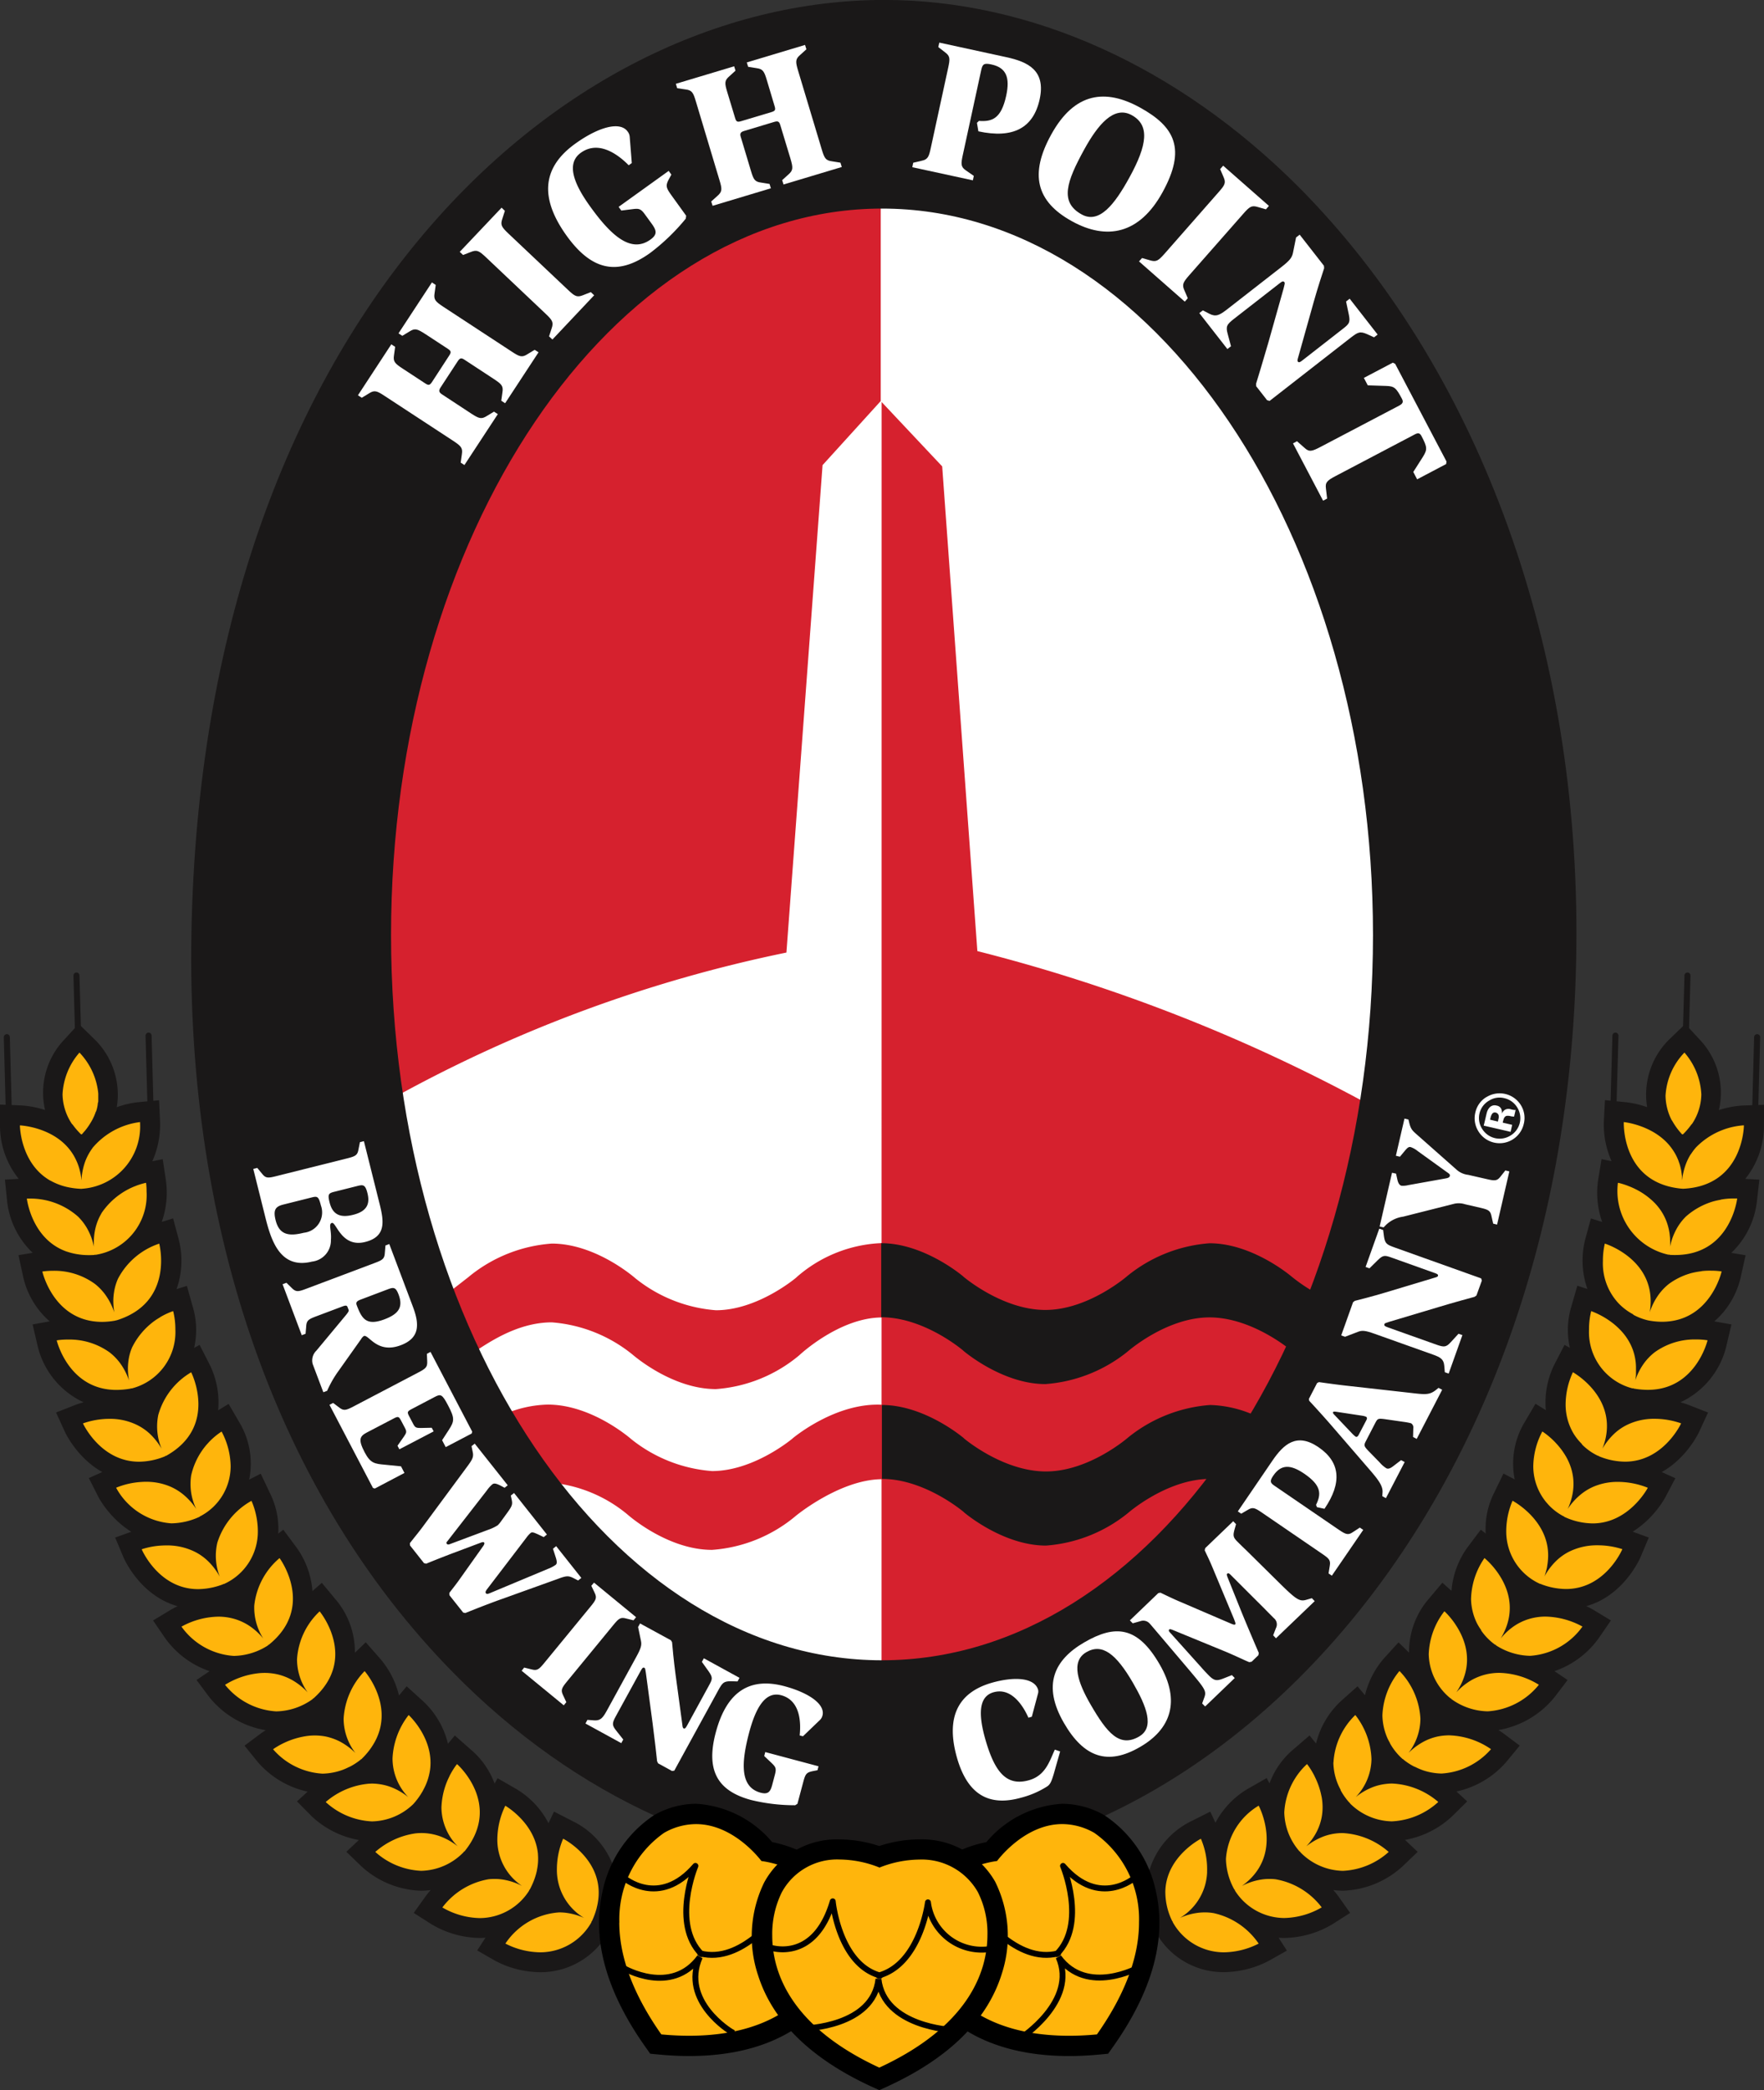
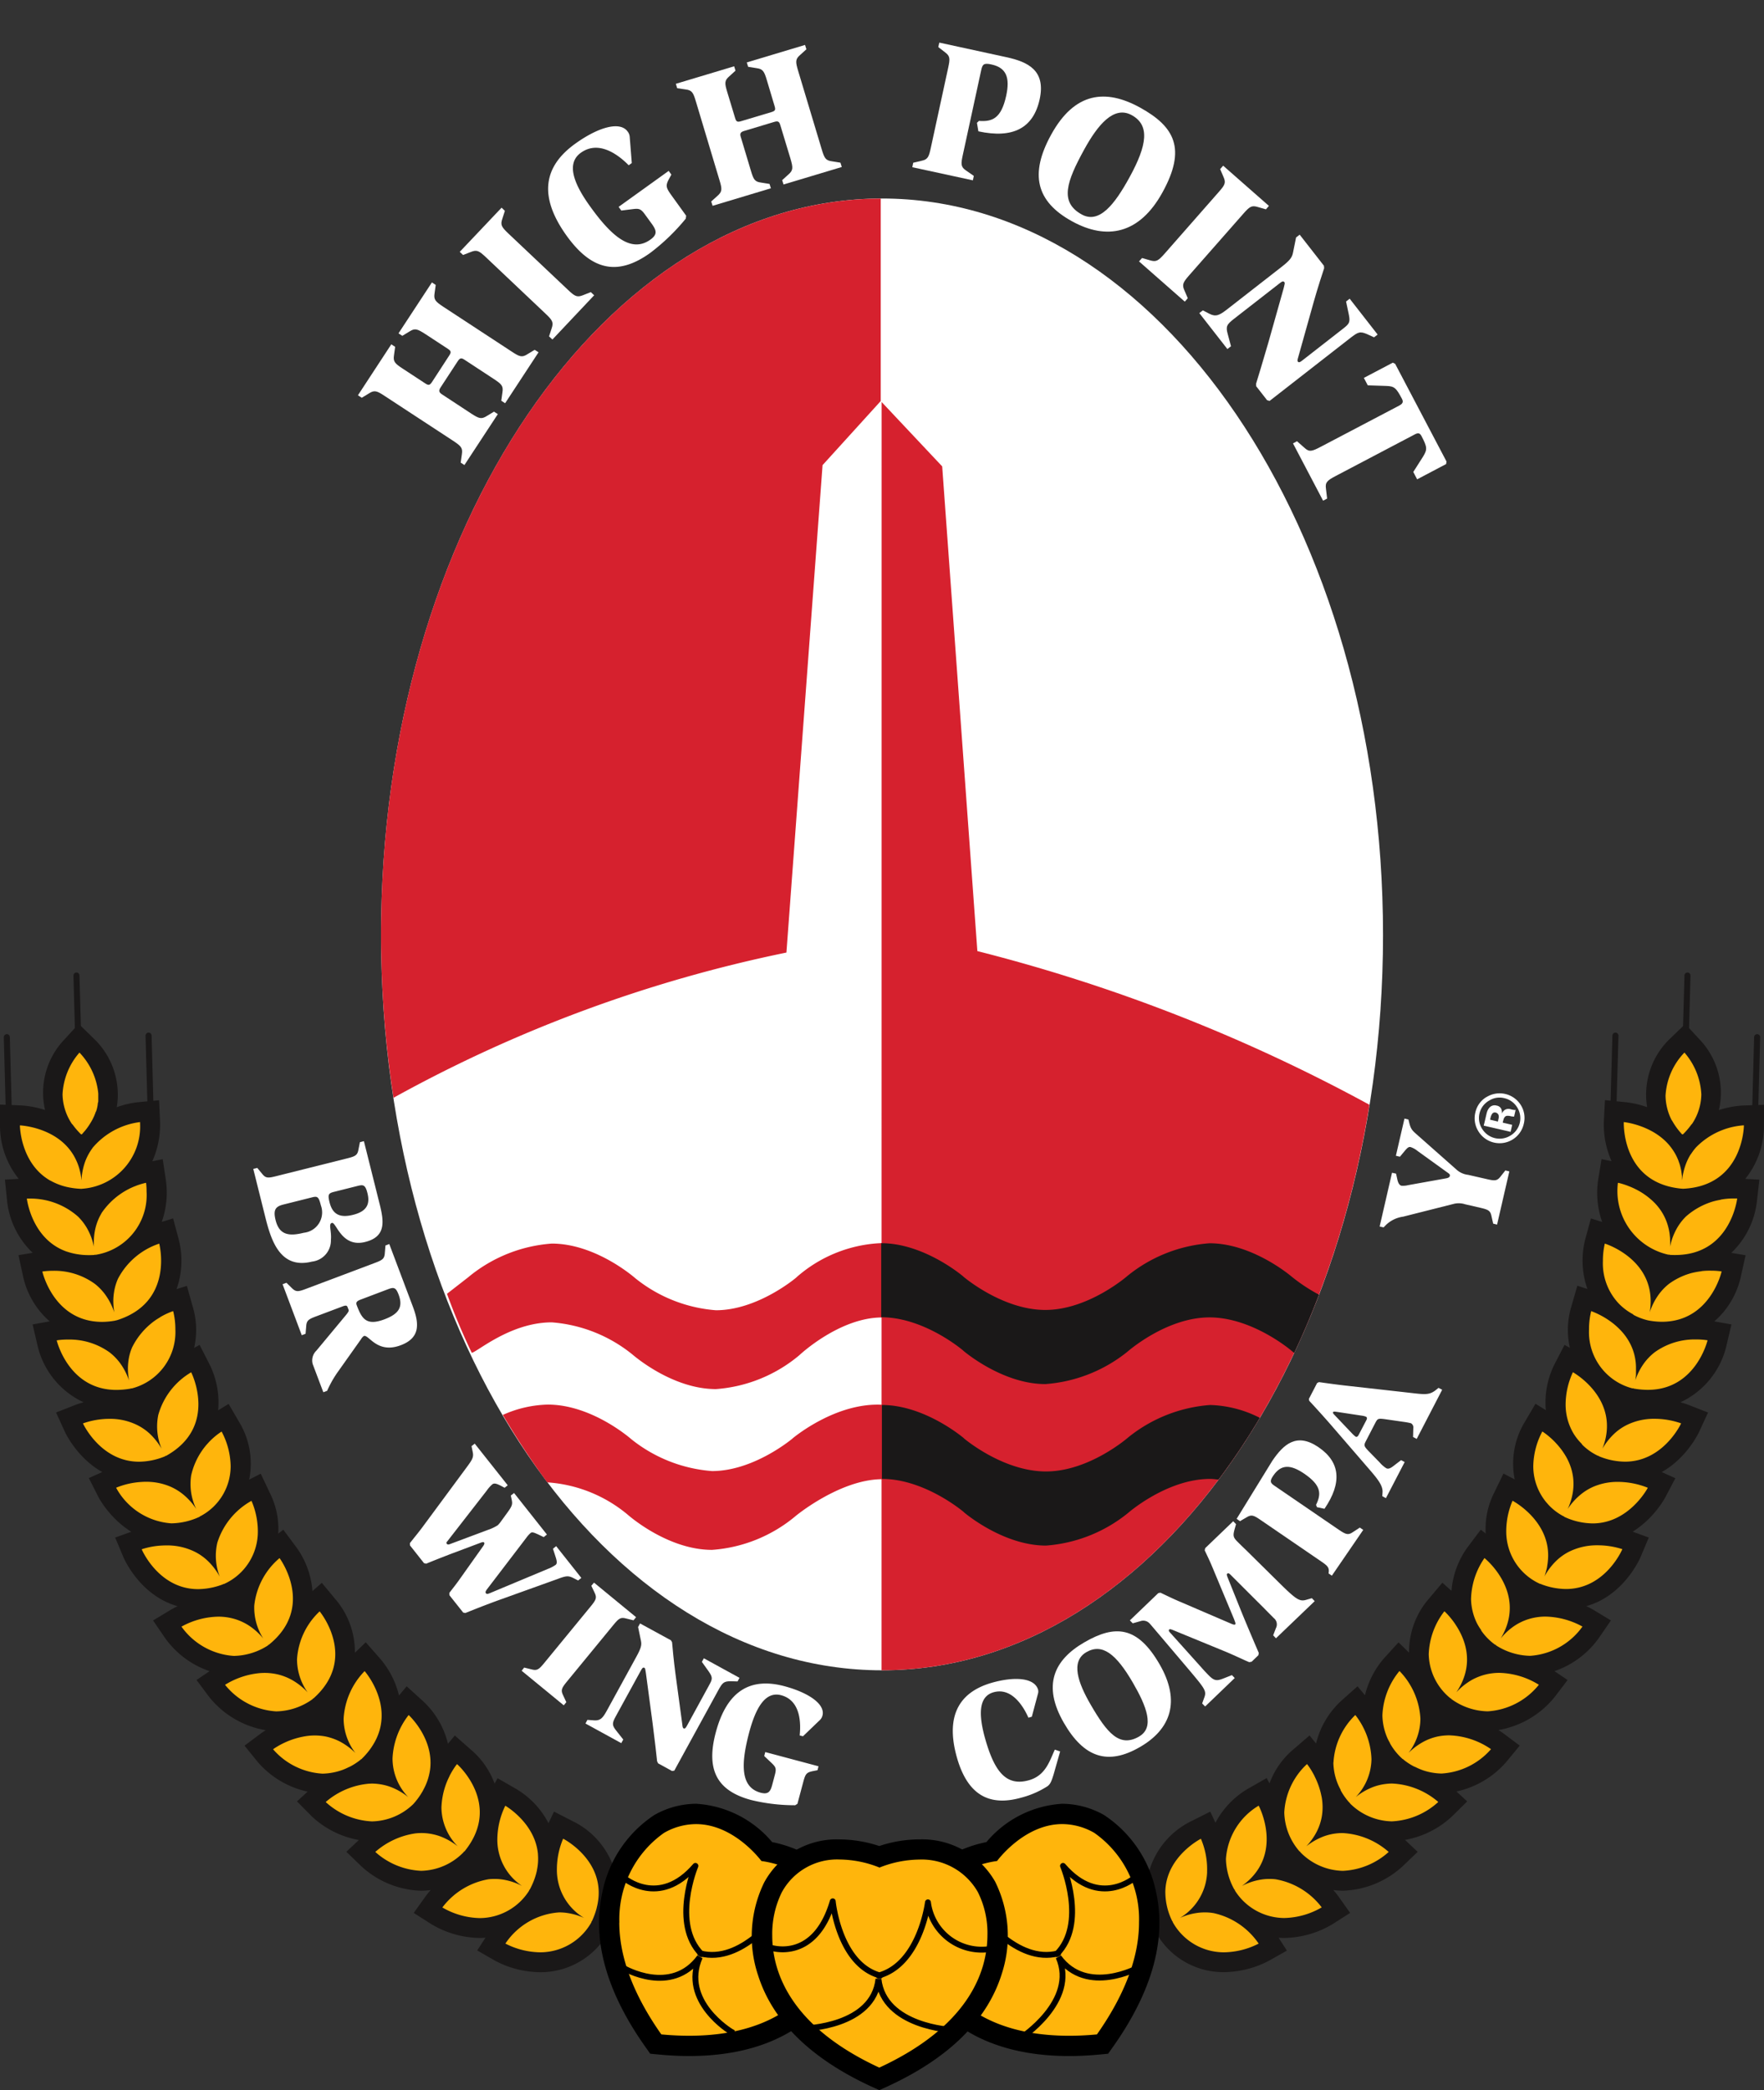
<svg xmlns="http://www.w3.org/2000/svg" id="Logo_HP" width="131.057" height="155.233" viewBox="0 0 131.057 155.233">
  <rect x="0" y="0" width="131.057" height="155.233" fill="#333333" stroke="none" />
  <g id="Group_4" data-name="Group 4" transform="translate(14.207)">
    <path id="Path_1" data-name="Path 1" d="M70.46,135.177c20.555,0,37.224-24.441,37.224-54.61s-16.669-54.7-37.224-54.7S33.242,50.4,33.242,80.567,49.9,135.177,70.46,135.177Z" transform="translate(-19.139 -11.124)" fill="#fff" />
    <path id="Path_2" data-name="Path 2" d="M33.242,80.567a79.613,79.613,0,0,0,.925,12.09A102.973,102.973,0,0,1,63.36,81.87l2.684-36.2,4.323-4.761V25.871C49.851,25.945,33.242,50.44,33.242,80.567Z" transform="translate(-19.139 -11.124)" fill="#d6212e" />
    <path id="Path_3" data-name="Path 3" d="M45.739,125.145h.033c17.6,0,32.335-17.91,36.215-42a124.781,124.781,0,0,0-29.13-11.414l-2.613-36-4.5-4.782Z" transform="translate(5.549 -1.093)" fill="#d6212e" />
    <g id="Group_1" data-name="Group 1" transform="translate(23.15 104.319)">
      <path id="Path_4" data-name="Path 4" d="M36.284,56.742a58.6,58.6,0,0,0,3.3,5.008,10.381,10.381,0,0,1,6.025,2.44c.119.1,2.97,2.574,6.216,2.574a10.852,10.852,0,0,0,6.216-2.517c.021-.021,3.315-2.732,6.436-2.732l-.018-5.529c-3.422-.176-6.516,2.392-6.65,2.5h.006c-.03.024-2.871,2.425-5.99,2.425a10.9,10.9,0,0,1-5.99-2.363c-.116-.1-2.961-2.574-6.207-2.574A8.549,8.549,0,0,0,36.284,56.742Z" transform="translate(-36.283 -55.974)" fill="#d6212e" />
    </g>
    <path id="Path_5" data-name="Path 5" d="M66.945,51.956a10.166,10.166,0,0,0-6.1,2.538h.006c-.027.024-2.868,2.437-5.978,2.437a10.866,10.866,0,0,1-5.99-2.377c-.116-.1-2.961-2.574-6.207-2.574a10.932,10.932,0,0,0-6.216,2.508l-1.568,1.22a46.813,46.813,0,0,0,1.836,4.377c.306.03,2.83-2.255,5.948-2.255a10.823,10.823,0,0,1,5.981,2.377c.119.1,2.97,2.58,6.216,2.58a10.849,10.849,0,0,0,6.2-2.52c.036-.036,2.987-2.8,6.139-2.8l.027-5.526C67.177,51.938,66.993,51.956,66.945,51.956Z" transform="translate(-15.889 40.381)" fill="#d6212e" />
    <path id="Path_6" data-name="Path 6" d="M70.134,55.984a10.971,10.971,0,0,0-6.1,2.419s-2.877,2.517-6.094,2.517-6.1-2.461-6.1-2.461h.009s-2.883-2.476-6.1-2.476v5.49c3.217,0,6.1,2.476,6.1,2.476h-.009s2.88,2.476,6.1,2.476a10.942,10.942,0,0,0,6.094-2.419s2.883-2.532,6.1-2.532c.214,0,.417.033.622.051a50.433,50.433,0,0,0,3.068-4.588A8.62,8.62,0,0,0,70.134,55.984Z" transform="translate(5.565 48.365)" fill="#1a1818" />
    <path id="Path_7" data-name="Path 7" d="M76.223,54.423s-2.88-2.476-6.1-2.476a10.947,10.947,0,0,0-6.094,2.422S61.14,56.9,57.927,56.9s-6.1-2.482-6.1-2.482h.006s-2.88-2.476-6.1-2.476v5.5c3.223,0,6.1,2.482,6.1,2.482h-.006s2.877,2.482,6.1,2.482A10.989,10.989,0,0,0,64.027,60s2.88-2.547,6.094-2.547,6.1,2.482,6.1,2.482.077.065.193.158q.986-2.093,1.839-4.329A12.721,12.721,0,0,1,76.223,54.423Z" transform="translate(5.531 40.39)" fill="#1a1818" />
-     <path id="Path_8" data-name="Path 8" d="M110.786,34.811c-8.956-8.959-19.891-13.9-30.794-13.9-24.349,0-50.664,24.34-51.474,69.306-.4,22.257,6.5,41.741,19.436,54.91,9.141,9.31,20.522,14.434,32.038,14.434,24.706,0,51.393-26.518,51.426-69.33C131.434,68.2,123.914,48.022,110.786,34.811ZM79.823,36.406c20.115,0,36.48,24.245,36.48,53.952s-16.365,53.866-36.48,53.866S43.349,120.075,43.349,90.358,59.711,36.406,79.823,36.406Z" transform="translate(-28.503 -20.915)" fill="#1a1818" />
    <g id="Group_2" data-name="Group 2" transform="translate(12.386 3.166)">
      <path id="Path_9" data-name="Path 9" d="M40.3,41.348l.086-.619c.074-.476-.057-.61-.646-1L34.656,36.4c-.586-.39-.768-.452-1.172-.193l-.533.324-.286-.184,2.479-3.785.286.187-.086.619c-.074.476.057.613.649,1l1.666,1.092c.247.164.339.155.509-.1L39.443,33.4c.17-.256.143-.345-.1-.506L37.673,31.8c-.6-.384-.768-.452-1.175-.193l-.536.324-.283-.184,2.482-3.782.283.187-.086.619c-.074.473.06.61.646,1l5.085,3.33c.589.39.768.452,1.172.193l.536-.324.286.184L43.6,36.938l-.286-.187.086-.619c.077-.476-.057-.613-.646-1l-2.163-1.419c-.235-.155-.339-.155-.509.1l-1.277,1.952c-.164.247-.11.369.1.509l2.16,1.419c.592.387.771.449,1.175.193l.533-.324.286.184-2.482,3.782Z" transform="translate(-32.665 -10.155)" fill="#fff" />
      <path id="Path_10" data-name="Path 10" d="M41.842,35.658l.193-.592c.158-.458.054-.613-.461-1.1l-4.416-4.178c-.515-.485-.675-.58-1.122-.4l-.583.226-.247-.232L38.316,26.1l.244.235-.19.592c-.158.458-.054.613.458,1.1L43.244,32.2c.512.485.675.58,1.122.4l.58-.229.247.235-3.1,3.285Z" transform="translate(-27.643 -13.842)" fill="#fff" />
      <path id="Path_11" data-name="Path 11" d="M47.641,30.929A15.352,15.352,0,0,1,45,33.473c-2.4,1.723-4.341,1.321-6.213-1.282-2.092-2.916-1.72-5.133.646-6.832,1.708-1.229,3.324-1.693,3.892-.9a.734.734,0,0,1,.152.378l.155,1.961-.229.164c-.506-.509-2.086-1.982-3.556-.928-1.134.815-.479,2.363.678,3.969,1.562,2.181,3.044,3.52,4.493,2.479.539-.387.446-.684.1-1.169l-.5-.687c-.327-.458-.47-.461-.964-.4l-.8.1-.2-.274,3.719-2.672.2.277-.173.315c-.265.5-.238.64.173,1.214l1.1,1.526Z" transform="translate(-23.286 -17.854)" fill="#fff" />
      <path id="Path_12" data-name="Path 12" d="M43.228,33.662l.467-.42c.36-.315.348-.506.143-1.178l-1.747-5.823c-.2-.678-.295-.842-.771-.9l-.619-.092-.1-.327,4.332-1.3.1.324-.461.42c-.366.315-.354.506-.149,1.181L45,27.452c.083.283.158.333.455.244l2.235-.669c.3-.089.333-.173.244-.458l-.571-1.91c-.2-.675-.3-.839-.774-.9l-.619-.1-.1-.324,4.329-1.3.1.324-.464.42c-.363.315-.351.506-.149,1.181l1.75,5.82c.2.678.3.839.774.9l.619.1.1.321-4.329,1.3-.1-.324.464-.42c.363-.315.348-.506.149-1.184L48.364,28c-.08-.268-.161-.336-.458-.247l-2.235.672c-.286.083-.321.214-.244.455l.744,2.479c.2.678.295.842.771.9l.619.1.1.324-4.329,1.3Z" transform="translate(-16.981 -21.864)" fill="#fff" />
      <path id="Path_13" data-name="Path 13" d="M46.577,30.9l.607-.143c.473-.1.553-.274.7-.961l1.288-5.939c.152-.693.149-.878-.238-1.166l-.494-.381.074-.333,4.972,1.08c1.628.351,2.952.988,2.485,3.13s-1.985,2.937-4.553,2.38l-.107-.631.146-.143c.97.068,1.654-.146,2.029-1.875.289-1.339.015-2.077-1.1-2.318-.55-.122-.661-.018-.753.4l-1.369,6.311c-.152.69-.155.9.238,1.166l.577.4-.071.33-4.5-.976Z" transform="translate(-5.322 -21.979)" fill="#fff" />
      <path id="Path_14" data-name="Path 14" d="M50.587,26.154c1.744-3.172,4.056-3.416,6.606-2.011,2.586,1.425,3.443,3.071,1.669,6.29C57.14,33.566,54.7,34,52.141,32.59,49.442,31.105,48.987,29.061,50.587,26.154Zm2.27,5.927c1.312.72,2.455-.765,3.538-2.735,1.348-2.449,1.521-3.9.182-4.639s-2.532.735-3.523,2.529C51.724,29.653,51.2,31.168,52.858,32.081Z" transform="translate(0.916 -19.319)" fill="#fff" />
      <path id="Path_15" data-name="Path 15" d="M52.391,31.909l.6.173c.461.137.61.027,1.08-.5l4.011-4.567c.467-.527.559-.693.36-1.131l-.247-.577.223-.256,3.4,2.987-.223.256-.6-.173c-.461-.14-.613-.03-1.08.5L55.9,33.185c-.464.53-.556.7-.357,1.137l.247.574-.223.253-3.4-2.987Z" transform="translate(5.864 -15.912)" fill="#fff" />
      <path id="Path_16" data-name="Path 16" d="M53.94,32.4l.482.25c.482.253.762.1,1.285-.3l4.059-3.163c.637-.494.791-.708.866-1.053l.232-1.149.268-.208,1.8,2.306.018.184c-.113.339-.485,1.47-.774,2.5l-1.152,4.109c-.054.182-.074.271-.03.327.086.11.208.015.354-.1l3.008-2.345c.458-.357.55-.467.423-1.068l-.2-.949.268-.208,2.077,2.663-.268.205-.506-.232c-.542-.238-.693-.155-1.253.28l-6,4.675-.187-.054L57.9,38.032l-.006-.19c.116-.381.536-1.747.9-3.014l1.146-4.065c.06-.244.107-.39.065-.446-.089-.113-.161-.092-.4.1l-3.356,2.613c-.536.42-.622.559-.461,1.134l.241.9-.268.208-2.086-2.672Z" transform="translate(8.835 -12.514)" fill="#fff" />
      <path id="Path_17" data-name="Path 17" d="M56.31,35.8l.568.5c.339.318.559.247,1.184-.08l5.832-3.062c.235-.125.348-.25.217-.5-.44-.839-.577-.943-1.175-.964l-1.369-.045-.289-.553,2.151-1.131.173.086,3.815,7.254-.027.19L65.236,38.63l-.286-.548.735-1.155c.315-.521.306-.687-.128-1.515-.137-.265-.295-.229-.533-.1L59.2,38.374c-.628.33-.806.473-.741.931l.089.753-.3.158-2.235-4.255Z" transform="translate(13.458 -6.196)" fill="#fff" />
    </g>
    <g id="Group_3" data-name="Group 3" transform="translate(4.614 83.08)">
      <path id="Path_18" data-name="Path 18" d="M30.345,51.384l.357.431c.265.339.434.336,1.047.182l5.276-1.321c.613-.155.762-.232.839-.655l.11-.55.295-.071,1.157,4.624c.33,1.312.518,2.467-1.068,2.862-1.753.44-2.145-1.494-2.464-1.416-.283.071-.018.55-.077,1.259a1.581,1.581,0,0,1-1.4,1.613c-2.318.58-3.014-1.473-3.452-3.214l-.916-3.669Zm1.934,2.723c-.565.143-.768.375-.568,1.169.277,1.095.991,1.2,2.095.925a1.519,1.519,0,0,0,1.268-2.026c-.167-.661-.256-.705-.672-.6Zm3.776-.946c-.428.107-.482.2-.336.789.232.919.8,1.157,1.756.916,1.033-.259,1.256-.824,1.056-1.607-.155-.628-.312-.64-.732-.536Z" transform="translate(-30.053 -47.724)" fill="#fff" />
      <path id="Path_19" data-name="Path 19" d="M31.068,54.846l.4.39c.3.3.47.283,1.062.057l5.088-1.916c.589-.22.732-.315.759-.744l.048-.559.283-.107,1.753,4.651c.491,1.3.527,2.33-.9,2.865-1.773.667-2.374-.821-2.743-.684a.7.7,0,0,0-.2.223L34.85,61.514a8.085,8.085,0,0,0-.759,1.354l-.283.107-.791-2.095a1.01,1.01,0,0,1,.274-.994L35.5,57.23c.158-.2.217-.286.184-.381l-.077-.2c-.048-.131-.146-.134-.381-.045l-1.928.726c-.592.22-.732.312-.762.744l-.048.559-.283.107-1.425-3.788ZM36.59,56.09c-.283.107-.384.2-.3.425.384,1.015.72,1.55,2.068,1.041,1.056-.4,1.39-.91,1.041-1.836-.208-.545-.36-.553-.774-.4Z" transform="translate(-28.607 -42.653)" fill="#fff" />
-       <path id="Path_20" data-name="Path 20" d="M32.223,58.449l.446.336c.339.265.5.223,1.065-.071l4.814-2.523c.559-.292.687-.4.667-.833l-.024-.556.268-.143,3.1,5.927-.042.137-1.928,1.009-.268-.515.482-.741c.434-.669.47-.875-.03-1.827-.449-.863-.559-.875-1.006-.64l-1.714.9c-.327.17-.336.235-.176.536l.3.571c.14.268.226.295.553.295l.821-.018.143.271-2.547,1.33-.14-.265.491-.7c.179-.262.2-.348.074-.6l-.3-.568c-.161-.3-.214-.333-.539-.161l-1.994,1.041c-.527.277-.678.512-.167,1.485.426.809.741.845,1.506.913l1.19.119.256.491-2.2,1.157-.14-.042-3.231-6.174Z" transform="translate(-26.296 -37.334)" fill="#fff" />
      <path id="Path_21" data-name="Path 21" d="M33.962,64.342c.3-.39.619-.768.916-1.166l3.228-4.368c.461-.622.6-.815.536-1.184l-.1-.488.238-.187,2.452,3.092L41,60.227l-.3-.161c-.289-.14-.473-.208-.619-.089a2.373,2.373,0,0,0-.4.449l-2.916,3.749c-.083.1-.116.14-.06.211.039.048.089.071.193.039l2.889-1.08a3.25,3.25,0,0,0,.7-.333,2.143,2.143,0,0,0,.274-.33l.476-.655c.339-.473.357-.589.289-.922l-.065-.3.241-.19L44.144,63.7l-.238.19-.417-.2c-.277-.122-.434-.2-.556-.107a2.239,2.239,0,0,0-.333.375L39.711,67.74c-.128.164-.155.253-.1.321s.119.068.339-.027l4.264-1.782a2.5,2.5,0,0,0,.577-.3c.116-.092.1-.256.021-.518l-.22-.681.238-.19L46.7,66.922l-.238.19-.274-.14c-.428-.22-.556-.235-1.253.03l-4.178,1.5c-1.119.4-2.345.893-2.675,1.027l-.158-.033L36.9,68.207l-.006-.173c.244-.321.5-.637.732-.967l1.785-2.514c.1-.14.1-.223.062-.262-.009-.018-.071-.054-.232.009l-2.038.765c-.9.339-1.764.69-2.029.8l-.161-.039-1.041-1.315Z" transform="translate(-22.331 -32.81)" fill="#fff" />
      <path id="Path_22" data-name="Path 22" d="M36.944,66.73l.542.134c.42.113.553.009.952-.479l3.449-4.2c.4-.488.476-.64.286-1.024l-.241-.506.2-.235,3.127,2.568-.193.232-.545-.134c-.414-.113-.548-.009-.949.479l-3.449,4.2c-.4.488-.476.64-.286,1.024l.238.509-.19.235-3.13-2.568Z" transform="translate(-16.821 -25.959)" fill="#fff" />
      <path id="Path_23" data-name="Path 23" d="M38.494,68.6l.482.036c.488.039.661-.184.949-.7L42.136,63.9c.345-.631.4-.86.336-1.166l-.214-1.03.146-.265L44.7,62.691l.083.146c.027.315.122,1.381.25,2.33l.512,3.782c.018.17.033.25.089.28.11.062.179-.06.259-.2l1.64-3c.25-.452.286-.577-.03-1.027l-.506-.708.146-.268,2.648,1.452-.143.268-.5-.015c-.533,0-.628.119-.934.675l-3.267,5.966-.17.024-1.033-.568-.074-.155c-.036-.354-.176-1.625-.33-2.791l-.5-3.749c-.036-.22-.048-.357-.1-.39-.11-.06-.161-.018-.295.229l-1.83,3.339c-.292.53-.312.678.021,1.092l.521.658-.149.268-2.66-1.458Z" transform="translate(-13.672 -23.946)" fill="#fff" />
      <path id="Path_24" data-name="Path 24" d="M47.671,71.977a13.685,13.685,0,0,1-3.264-.387c-2.553-.681-3.374-2.252-2.633-5.023.827-3.1,2.574-4.1,5.091-3.434,1.821.488,3.059,1.345,2.833,2.187a.674.674,0,0,1-.179.318l-1.268,1.217-.244-.062c.065-.64.19-2.568-1.378-2.987-1.208-.321-1.9,1.012-2.363,2.72-.619,2.321-.7,4.106.839,4.52.574.149.729-.083.866-.6l.193-.732c.131-.488.054-.586-.271-.9l-.521-.491.077-.295,3.957,1.056-.077.292-.318.062c-.5.1-.574.2-.738.809l-.434,1.625Z" transform="translate(-7.415 -20.982)" fill="#fff" />
      <path id="Path_25" data-name="Path 25" d="M55.016,69.883c-.17.559-.259.794-.542.955a6.728,6.728,0,0,1-1.851.794c-2.3.655-3.972-.089-4.794-2.955-.94-3.3.339-4.927,2.589-5.573,1.654-.47,3.178-.393,3.44.53a.6.6,0,0,1-.018.3l-.452,1.693-.253.074c-.229-.527-1.11-2.315-2.595-1.889-1.092.312-1.143,1.616-.6,3.511.681,2.371,1.544,3.505,3.246,3.017,1.238-.354,1.529-1.449,1.913-2.27l.393.137Z" transform="translate(4.45 -21.206)" fill="#fff" />
      <path id="Path_26" data-name="Path 26" d="M50.845,68.441c-1.622-2.8-.741-4.683,1.515-5.99,2.285-1.324,3.943-1.217,5.591,1.631,1.6,2.767.809,4.835-1.458,6.144C54.109,71.61,52.333,71.015,50.845,68.441Zm5.591,1c1.16-.672.547-2.235-.458-3.972-1.256-2.166-2.291-2.973-3.472-2.285s-.61,2.279.309,3.868C54.05,69.185,54.969,70.292,56.436,69.444Z" transform="translate(9.38 -23.555)" fill="#fff" />
      <path id="Path_27" data-name="Path 27" d="M57.306,72.423l.182-.506c.143-.434-.033-.655-1.1-1.925l-2.238-2.639c-.289-.336-.655-.777-.75-.875a.637.637,0,0,0-.687-.167l-.565.158-.211-.217,2.107-2.023.161-.036c.479.229.976.47,1.443.667L59.466,66.5c.149.062.25.092.295.048s.012-.131-.089-.4l-1.631-3.907c-.167-.4-.357-.794-.545-1.19l.036-.164,2.083-2,.208.22-.083.295c-.146.506-.149.649.128.943.232.235.458.455.687.672L62.867,63.3c1.413,1.4,1.66,1.58,2.19,1.419l.4-.116.211.22L62.79,67.581l-.208-.22.205-.533a.6.6,0,0,0-.164-.753c-.149-.155-.42-.42-.649-.658L59.46,62.907c-.158-.164-.22-.193-.312-.1-.027.024,0,.125.06.277l.976,2.428c.434,1.071,1.2,2.859,1.33,3.157l-.03.17-.5.482-.176.033c-.181-.06-1-.458-1.7-.753l-3.94-1.619c-.14-.057-.259-.1-.3-.06-.08.08-.03.152.119.306l2.249,2.505c.164.19.339.375.515.556.464.482.643.47,1.166.265l.6-.238.211.217-2.2,2.113Z" transform="translate(13.187 -28.986)" fill="#fff" />
-       <path id="Path_28" data-name="Path 28" d="M61.377,66.747l.089-.553c.074-.423-.039-.547-.562-.9l-4.49-3.071c-.521-.357-.678-.417-1.044-.193l-.485.283-.25-.173L57.2,58.38c.839-1.232,1.809-2.113,3.428-1.009s1.77,2.63.446,4.576l-.562-.122-.065-.17c.381-.783.431-1.422-.872-2.312-1.015-.693-1.717-.714-2.3.134-.286.414-.235.542.08.756l4.77,3.261c.524.354.7.431,1.047.193l.527-.345.253.173-2.33,3.4Z" transform="translate(18.508 -32.969)" fill="#fff" />
+       <path id="Path_28" data-name="Path 28" d="M61.377,66.747c.074-.423-.039-.547-.562-.9l-4.49-3.071c-.521-.357-.678-.417-1.044-.193l-.485.283-.25-.173L57.2,58.38c.839-1.232,1.809-2.113,3.428-1.009s1.77,2.63.446,4.576l-.562-.122-.065-.17c.381-.783.431-1.422-.872-2.312-1.015-.693-1.717-.714-2.3.134-.286.414-.235.542.08.756l4.77,3.261c.524.354.7.431,1.047.193l.527-.345.253.173-2.33,3.4Z" transform="translate(18.508 -32.969)" fill="#fff" />
      <path id="Path_29" data-name="Path 29" d="M61.863,63.884l.018-.28c.036-.479-.33-.952-.881-1.595l-3.053-3.535c-.6-.684-1.274-1.419-1.512-1.672l-.027-.14.61-1.178.137-.071c.333.045,1.288.184,2.125.274l4.511.506c1.265.143,1.568.217,2.125-.253l.125-.1.271.14-1.892,3.651-.271-.143.018-.661a.355.355,0,0,0-.173-.36,4.864,4.864,0,0,0-.53-.1l-1.443-.208c-.47-.057-.509-.036-.681.289l-.708,1.369c-.152.295-.119.366.2.705l.839.86a2.159,2.159,0,0,0,.491.428c.155.08.333-.012.548-.182l.547-.42.268.143-1.393,2.681ZM59.593,59.2a2.311,2.311,0,0,0,.28.259c.1.054.176-.009.244-.146l.568-1.086c.074-.146.024-.214-.033-.244a1.122,1.122,0,0,0-.235-.068l-1.982-.3c-.146-.018-.205-.018-.226.027s-.006.1.077.182Z" transform="translate(22.014 -35.843)" fill="#fff" />
-       <path id="Path_30" data-name="Path 30" d="M64.914,62.248l-.042-.488c-.042-.485-.289-.625-.845-.824l-4.335-1.544c-.681-.244-.916-.262-1.211-.152l-.979.375-.286-.1.881-2.467.128-.1c.309-.077,1.345-.339,2.258-.616l3.657-1.1c.167-.048.241-.071.265-.134.039-.119-.089-.164-.244-.22l-3.217-1.149c-.488-.173-.616-.19-1.009.193l-.619.61-.289-.1,1.018-2.848.286.1.065.494c.08.524.214.6.812.812l6.406,2.288.051.164-.4,1.107-.143.1c-.342.092-1.577.428-2.7.768L60.8,58.5c-.214.071-.345.1-.369.164-.042.119.009.164.271.259L64.289,60.2c.571.2.72.2,1.077-.193l.565-.616.289.1L65.2,62.349Z" transform="translate(23.608 -43.413)" fill="#fff" />
      <path id="Path_31" data-name="Path 31" d="M66.609,56.635l-.122-.545c-.086-.423-.235-.494-.851-.637l-1.11-.256a1.56,1.56,0,0,0-.794-.042l-3.818.964a2.291,2.291,0,0,0-1.271.616l-.173.179-.295-.065.919-3.993.3.065.107.482c.062.25.161.384.295.417a1.535,1.535,0,0,0,.491-.042l2.788-.5c.226-.039.292-.092.315-.19s-.03-.149-.2-.265l-2.2-1.586a1.628,1.628,0,0,0-.518-.289c-.158-.036-.268.1-.39.235l-.4.482-.3-.071.637-2.761.295.071.054.22c.134.55.262.616.69,1l2.857,2.526a1.558,1.558,0,0,0,.842.363l1.366.312c.616.143.783.143,1.044-.2l.348-.44.295.071L66.9,56.706Z" transform="translate(25.505 -48.836)" fill="#fff" />
    </g>
    <path id="Path_32" data-name="Path 32" d="M62.635,50.389l.021-.11.036-.11a.414.414,0,0,1,.074-.17.233.233,0,0,1,.181-.116.808.808,0,0,1,.247.018.974.974,0,0,0,.286.036l.113-.494-.057.006a.223.223,0,0,1-.062-.006l-.062-.006-.179-.042a.518.518,0,0,0-.482.074.639.639,0,0,0-.181.25.7.7,0,0,0-.057-.378.457.457,0,0,0-.333-.22.513.513,0,0,0-.539.158.918.918,0,0,0-.187.366c-.012.03-.042.17-.1.414s-.1.434-.134.55l2,.461.116-.518-.7-.164m-.321-.592a.466.466,0,0,1,.006.3l-.045.211-.583-.14.033-.128a.816.816,0,0,1,.113-.292.242.242,0,0,1,.265-.11A.288.288,0,0,1,62.313,49.8Zm-.893-1.309a1.779,1.779,0,0,0-.821,1.146,1.807,1.807,0,0,0,.2,1.354,1.843,1.843,0,0,0,3.4-.518,1.79,1.79,0,0,0-.217-1.378,1.854,1.854,0,0,0-2.559-.6Zm.179.28a1.437,1.437,0,0,1,1.14-.2,1.508,1.508,0,0,1,.961.678,1.5,1.5,0,0,1-.488,2.1,1.523,1.523,0,0,1-2.1-.482,1.486,1.486,0,0,1,.488-2.1Z" transform="translate(34.804 32.991)" fill="#fff" />
  </g>
  <g id="Group_17" data-name="Group 17" transform="translate(0 72.452)">
    <g id="Group_6" data-name="Group 6">
      <line id="Line_1" data-name="Line 1" x1="0.168" y1="6.283" transform="translate(0.507 4.579)" fill="none" stroke="#1a1818" stroke-linecap="round" stroke-width="0.449" />
      <line id="Line_2" data-name="Line 2" x1="0.174" y1="6.265" transform="translate(5.68)" fill="none" stroke="#1a1818" stroke-linecap="round" stroke-width="0.449" />
      <line id="Line_3" data-name="Line 3" x1="0.169" y1="6.259" transform="translate(11.038 4.463)" fill="none" stroke="#1a1818" stroke-linecap="round" stroke-width="0.449" />
      <g id="Group_5" data-name="Group 5" transform="translate(0 3.591)">
        <path id="Path_33" data-name="Path 33" d="M28.59,47.4A5.541,5.541,0,0,0,27.138,51a4.813,4.813,0,0,0,1.589,3.487,6.063,6.063,0,0,0-3.966-1.922l-.78-.03,0,.789a5.524,5.524,0,0,0,2.979,4.841A6.177,6.177,0,0,0,25.192,58l-.777.051.077.78a5.324,5.324,0,0,0,5.817,4.841,6.244,6.244,0,0,0,2.154-.836A4.983,4.983,0,0,0,31.2,64.977a5.834,5.834,0,0,0-4.933-1.556l-.771.131.158.765A5.215,5.215,0,1,0,35.779,61.9l-.2-.75-.753.226a6.468,6.468,0,0,0-2.062,1.211,5.376,5.376,0,0,0,2.11-4.338,5.708,5.708,0,0,0-.054-.783l-.116-.771-.786.149a5.847,5.847,0,0,0-1.425.509,5.844,5.844,0,0,0,1.9-4.1c0-.086,0-.161-.009-.232-.342-.821-.863-.711-1.324-.613a6.764,6.764,0,0,0-2.7,1.3,4.8,4.8,0,0,0,.94-2.6,5.535,5.535,0,0,0-1.637-3.746l-.545-.542Zm.226,7.177.417.4-.012.012A4.121,4.121,0,0,0,28.816,54.577Zm2.523,3.55a4.884,4.884,0,0,0-1.437,1.86,5.336,5.336,0,0,0-2.88-1.8,5.576,5.576,0,0,0,2.229.577A5.793,5.793,0,0,0,31.339,58.127Zm.94,11.92a5.858,5.858,0,0,0-4.954-1.506l-.369.065-.164.333c-.333.667.827,2.461,1.015,2.708a5.04,5.04,0,0,0,5.285,1.934,5.263,5.263,0,0,0,3.83-6.153c-.068-.443-.167-1.053-.818-1.053A5.762,5.762,0,0,0,32.28,70.047Zm5.029.869-.125.024L37.067,71a5.688,5.688,0,0,0-2.818,4.389,6.018,6.018,0,0,0-4.683-.786c-.411.113-.922.256-.913.842.821,1.94,3.261,4.642,7.112,3.13A5.245,5.245,0,0,0,38.338,71.9C38.159,71.392,37.954,70.809,37.308,70.916Zm1.991,4.5a5.668,5.668,0,0,0-2.615,4.41,6.28,6.28,0,0,0-5.139-.277l-.675.336.333.681a5.39,5.39,0,0,0,7.195,2.47,5.257,5.257,0,0,0,1.949-7.353l-.381-.667Zm2.264,5.121a5.748,5.748,0,0,0-2.946,4.237,5.12,5.12,0,0,0-3.466-1c-1.842.128-2.011.583-2.077.756-.289.565.75,1.8,1.074,2.166a5.124,5.124,0,0,0,5.9,1.393,5.307,5.307,0,0,0,2.547-7.2l-.33-.7Zm1.973,4.332a5.779,5.779,0,0,0-2.154,4.285c0,.11.1.238.1.351a5.18,5.18,0,0,0-3.33-.306c-.2.045-1.982.464-2.157,1.149l-.086.324.19.28a5.369,5.369,0,0,0,7.421,1.61,6.005,6.005,0,0,0,1.663-1.985,5.259,5.259,0,0,0-.628,2.4c0,.193.173.417.2.613a5.866,5.866,0,0,0-5.2.634l-.658.44.47.64a5.386,5.386,0,0,0,7.5,1.22,5.287,5.287,0,0,0,.684-7.594l-.488-.6-.589.512a6.065,6.065,0,0,0-1.235,1.6,4.786,4.786,0,0,0,.482-2.059,6,6,0,0,0-.934-3.1l-.44-.711ZM50.222,93.1l-.241.036-.2.182a5.985,5.985,0,0,0-1.759,4.056c0,.253.229.536.271.794a5.99,5.99,0,0,0-5.2.86l-.634.461.488.613a5.479,5.479,0,0,0,5.633,1.848,6.337,6.337,0,0,0-1.631,1.038l-.592.527.556.568a5.358,5.358,0,0,0,7.579.116,6.8,6.8,0,0,0,1.1-1.762,5.227,5.227,0,0,0-.3,1.5,4.921,4.921,0,0,0,.25,1.351,5.818,5.818,0,0,0-4.919,1.425l-.244.22v.327c0,.791,1.994,1.672,2.014,1.681a5.105,5.105,0,0,0,5.8-1.131A5.28,5.28,0,0,0,57.7,100.2l-.583-.524-.518.6a6.1,6.1,0,0,0-.875,1.523,4.708,4.708,0,0,0,.235-1.157,4.479,4.479,0,0,0-.03-.53,6.186,6.186,0,0,0-1.886-3.606l-.565-.431-.467.553a6.07,6.07,0,0,0-1.357,3.7,4.935,4.935,0,0,0,.235,1.291,5.2,5.2,0,0,0-3.065.271,6.079,6.079,0,0,0,1.637-.884,5.325,5.325,0,0,0,1.851-3.916,5.612,5.612,0,0,0-.586-2.419C50.921,93.009,50.466,93.075,50.222,93.1Zm9.9,10.385a6.159,6.159,0,0,0-.681,2.794A4.984,4.984,0,0,0,60,108.53a6.064,6.064,0,0,0-4.487,2.4l-.485.64.672.44a5.365,5.365,0,0,0,7.454-1.449A5.3,5.3,0,0,0,61.16,103.2l-.667-.39Zm4.273,2.493a6.053,6.053,0,0,0-.536,2.5,5.1,5.1,0,0,0,.786,2.574,5.839,5.839,0,0,0-4.484,2.607l-.426.661.684.4a5.383,5.383,0,0,0,7.373-1.839,5.28,5.28,0,0,0-2.374-7.254l-.684-.348Z" transform="translate(-23.234 -45.77)" fill="#ffb50c" />
        <path id="Path_34" data-name="Path 34" d="M29.575,46.471,28.542,47.6A5.721,5.721,0,0,0,28.063,55a4.173,4.173,0,0,1,1.089,1.152H30.3a4.157,4.157,0,0,1,1.372-1.479,5.757,5.757,0,0,0-1.009-7.141l-1.089-1.062Zm.054,2.136V48.6a5.1,5.1,0,0,1,1.4,3.041v0l0,.06v.009l0,.054v.152l0,.039v.036l0,.027v.036l0,.033,0,.036,0,.027,0,.045,0,.024-.006.045,0,.021L31,52.33l0,.018-.006.045,0,.021-.009.045,0,.024-.009.048,0,.018-.012.045,0,.027-.012.042-.006.024-.012.048,0,.021-.012.039-.009.03-.012.039-.009.03-.012.039-.009.033L30.845,53l-.012.027-.012.039-.012.036-.018.042-.009.024-.015.042-.015.033-.015.036-.012.033-.018.042-.015.027-.018.036-.015.039-.018.033-.018.036-.021.045-.015.027-.024.042-.015.03-.024.045-.018.027-.024.042-.018.03-.021.033-.021.039-.015.021-.033.051-.012.021-.036.051-.009.015c-.03.045-.06.086-.092.131l-.018.027-.036.048-.018.021-.039.051-.024.03-.033.039-.039.048L30,54.454c-.06.074-.125.146-.19.22H29.75a4.067,4.067,0,0,1-1.375-2.967,5.081,5.081,0,0,1,1.253-3.1Zm5.918,3.535-1.556.146a7.107,7.107,0,0,0-3.434,1.36,5.233,5.233,0,0,1-.744,1.027H29.75a5.313,5.313,0,0,1-.631-.732,7.036,7.036,0,0,0-3.835-1.416l-1.556-.062v1.568a6.3,6.3,0,0,0,3.231,5.5,5.414,5.414,0,0,1,1.6.539,7.315,7.315,0,0,0,1.157.131l.6.024.1-.086a6.957,6.957,0,0,0,1.428-.363A5.416,5.416,0,0,1,33.833,58.5a6.656,6.656,0,0,0,1.785-4.8l-.071-1.562ZM30.6,55.686a5.5,5.5,0,0,1,3.535-1.922l0,.006v.1a4.632,4.632,0,0,1-4.312,4.847h0l-.051.006h0c-4.529-.182-4.564-4.7-4.564-4.7h0l.012-.012s3.092.131,4.2,2.66l.012.024.018.042.012.027.015.042.015.033.012.036.015.033.012.042.015.033.012.039.012.036.012.039.012.036.012.039.012.039.009.036.012.042.009.042.009.033.012.045.009.039.009.039.009.042.009.042.009.042.009.042.006.045.009.039.006.048.006.039.006.042.009.045,0,.042.006.045.012.092a4.69,4.69,0,0,1,.295-1.455h0a4.1,4.1,0,0,1,.518-.937Zm5.219.836-1.544.3a6.339,6.339,0,0,0-1.315.423,4.112,4.112,0,0,1-1.91,1.232,5.856,5.856,0,0,0-.818.928,5.774,5.774,0,0,0-1.172-.753,4.613,4.613,0,0,1-1.583-.539,7.839,7.839,0,0,0-1.562-.158c-.161,0-.25,0-.25,0l-1.571.083.158,1.565a6.247,6.247,0,0,0,4.136,5.24,5.723,5.723,0,0,1,1.035.22,6.8,6.8,0,0,0,.908.06h.143l.1.054.431-.083.363-.033.068-.06a6.664,6.664,0,0,0,1.756-.678,5.5,5.5,0,0,1,1.375-1.092,6.539,6.539,0,0,0,1.482-5.171l-.232-1.541Zm-4.559,4.02a5.414,5.414,0,0,1,3.3-2.264l.021.006a4.814,4.814,0,0,1,.036.631,4.488,4.488,0,0,1-3.8,4.71l-.033-.018-.027.024c-.149.012-.292.015-.428.015-4.133,0-4.606-4.2-4.606-4.2h0l.012,0s.062,0,.179,0h0a5.349,5.349,0,0,1,3.612,1.339h0a4.069,4.069,0,0,1,.658.848h0a4.712,4.712,0,0,1,.524,1.39c-.006-.1-.009-.184-.009-.271a4.62,4.62,0,0,1,.146-1.208h0a3.991,3.991,0,0,1,.417-.994Zm5.335.375-1.488.458a6.769,6.769,0,0,0-1.52.705,4.057,4.057,0,0,1-1.3,1.047,6.03,6.03,0,0,0-.928,1.229,5.736,5.736,0,0,0-1.586-.738,4.934,4.934,0,0,1-1.056-.226,7.659,7.659,0,0,0-1.059-.071,6.467,6.467,0,0,0-1.012.071l-1.544.259.33,1.526a6.165,6.165,0,0,0,5.892,4.9A7.374,7.374,0,0,0,32.378,70l.086.015.345-.1a7.262,7.262,0,0,0,1.571-.678,5.653,5.653,0,0,1,1.232-.967,6.347,6.347,0,0,0,1.378-5.85l-.4-1.494Zm-1.05,1.875h.012s1.157,4.368-3.181,5.7l-.033-.006-.018.018a5.609,5.609,0,0,1-1.006.1c-3.609,0-4.445-3.74-4.445-3.74h0a5.342,5.342,0,0,1,.78-.054,5.107,5.107,0,0,1,3.148.991h0a4.12,4.12,0,0,1,.744.777h0a4.782,4.782,0,0,1,.672,1.321,5.181,5.181,0,0,1-.071-.86,4.177,4.177,0,0,1,.051-.622h0a3.862,3.862,0,0,1,.3-1.027h0a5.376,5.376,0,0,1,3.044-2.592Zm-3.4,7.162-.062-.012.033.006.03.006Zm5.466-4.023-1.482.464a6.584,6.584,0,0,0-1.479.708,4.294,4.294,0,0,1-1.175.928,5.981,5.981,0,0,0-1.062,1.4,6.54,6.54,0,0,0-3.621-.991,7.233,7.233,0,0,0-1.1.077l-1.541.277.357,1.532a6.183,6.183,0,0,0,5.877,4.82c.173,0,.348-.009.53-.021l.122.14.866-.283.28-.048.062-.065a5.991,5.991,0,0,0,3.785-7.451l-.417-1.485Zm-4.038,4.508a5.4,5.4,0,0,1,3.011-2.633l.015.015a5.627,5.627,0,0,1,.158,1.342A4.32,4.32,0,0,1,33.5,73.551l-.021-.024-.03.03a6.142,6.142,0,0,1-1.074.1c-3.562,0-4.434-3.681-4.434-3.681h0l0,0a4.9,4.9,0,0,1,.744-.059l.1,0a5.1,5.1,0,0,1,3.086.952h0a4.145,4.145,0,0,1,.759.771h0a4.734,4.734,0,0,1,.684,1.318,5.31,5.31,0,0,1-.083-.863,4.564,4.564,0,0,1,.042-.619h0a3.814,3.814,0,0,1,.295-1.035Zm4.984-.125-1.348.741a6.732,6.732,0,0,0-3.056,3.69,6.121,6.121,0,0,0-2.285-.423,7.359,7.359,0,0,0-2.52.44l-1.455.571.652,1.428c.068.149,1.744,3.707,5.517,3.707a6.53,6.53,0,0,0,2.071-.354l.125.033.414-.232.506-.2.039-.122a6.48,6.48,0,0,0,1.244-1.021,5.564,5.564,0,0,1,.753-.994,6.356,6.356,0,0,0,.042-5.9l-.7-1.366Zm-.631,2.035h.006s2.056,4.038-1.884,6.216L36,78.553l-.012.036a5.184,5.184,0,0,1-1.928.4c-2.865,0-4.169-2.845-4.169-2.845h0a5.943,5.943,0,0,1,1.976-.339,4.543,4.543,0,0,1,2.041.455h0a4,4,0,0,1,.9.607h0a4.861,4.861,0,0,1,.928,1.16,4.27,4.27,0,0,1-.247-2.517h0a5.349,5.349,0,0,1,2.44-3.16Zm2.791,2.345-1.309.8a6.71,6.71,0,0,0-1.422,1.217,4.067,4.067,0,0,1-.708.946,6,6,0,0,0-.714,1.66A6.067,6.067,0,0,0,34.577,79a7.519,7.519,0,0,0-2.812.559l-1.437.646.714,1.41c.071.143,1.839,3.434,5.415,3.434a6.489,6.489,0,0,0,2.517-.539h.074l.193-.119.542-.247.045-.131a5.971,5.971,0,0,0,1.651-8l-.768-1.318ZM37.93,80.008a5.286,5.286,0,0,1,2.255-3.255l.012.006a5.655,5.655,0,0,1,.667,2.547,4.193,4.193,0,0,1-2.235,3.722h-.036l-.012.039a5.14,5.14,0,0,1-2.125.5,5.075,5.075,0,0,1-4.1-2.642h0l.018-.012a5.865,5.865,0,0,1,1.857-.42c.113-.009.229-.012.348-.012a4.513,4.513,0,0,1,1.818.363h0a4.082,4.082,0,0,1,.916.556h0a4.767,4.767,0,0,1,.994,1.1,4.249,4.249,0,0,1-.375-2.5ZM43.1,79.88l-1.384.705A6.777,6.777,0,0,0,38.564,84.2a6.141,6.141,0,0,0-2.458-.485,7.413,7.413,0,0,0-2.351.378l-1.47.53.607,1.446c.065.155,1.678,3.856,5.555,3.856a6.475,6.475,0,0,0,1.657-.226l.143.1.732-.381.244-.089.048-.071a5.989,5.989,0,0,0,2.488-7.986L43.1,79.88ZM39.876,85a5.413,5.413,0,0,1,2.526-3.1l.018.012a5.76,5.76,0,0,1,.464,2.241,4.256,4.256,0,0,1-2.544,3.931l-.027-.018-.024.03a5.3,5.3,0,0,1-1.842.357c-2.94,0-4.19-2.955-4.19-2.955h0l0-.006a5.746,5.746,0,0,1,1.509-.277c.11-.006.22-.009.336-.009a4.611,4.611,0,0,1,2.175.509h0a3.971,3.971,0,0,1,.878.631h0a4.772,4.772,0,0,1,.9,1.181A4.262,4.262,0,0,1,39.876,85Zm4.9-.964-1.208.955a6.737,6.737,0,0,0-2.389,4.151,5.921,5.921,0,0,0-1.223-.125,7.3,7.3,0,0,0-3.511.952L35.1,90.78l.881,1.288A6.708,6.708,0,0,0,41.1,94.892a6.162,6.162,0,0,0,2.993-.815h.11l.3-.241.479-.292.021-.128a6.589,6.589,0,0,0,1.068-1.235,5.64,5.64,0,0,1,.559-1.08,6.361,6.361,0,0,0-.943-5.838l-.916-1.229Zm-.283,2.116H44.5s2.7,3.63-.815,6.445H43.64l-.006.039a4.844,4.844,0,0,1-2.532.777,5.2,5.2,0,0,1-3.892-2.175h0a5.871,5.871,0,0,1,2.743-.741,4.271,4.271,0,0,1,1.238.182h0a4.116,4.116,0,0,1,.988.452h0a4.736,4.736,0,0,1,1.107.988,4.275,4.275,0,0,1-.667-2.443h0a5.354,5.354,0,0,1,1.872-3.523Zm3.148,1.83L46.479,89a6.631,6.631,0,0,0-1.2,1.449,4.142,4.142,0,0,1-.521,1.021,5.962,5.962,0,0,0-.437,1.8,5.638,5.638,0,0,0-.928-.077,7.275,7.275,0,0,0-3.758,1.125l-1.306.881.943,1.265a6.814,6.814,0,0,0,4.978,2.55,6.086,6.086,0,0,0,3.19-.943h.116l.33-.295.423-.283.021-.125a6.011,6.011,0,0,0,.289-8.2l-.979-1.181Zm-.176,2.128h.015s2.9,3.487-.485,6.478h-.039l-.006.036a4.759,4.759,0,0,1-2.7.908,5.292,5.292,0,0,1-3.8-1.97h0l.012-.012a5.92,5.92,0,0,1,2.473-.851,4.581,4.581,0,0,1,.458-.024,4.343,4.343,0,0,1,1.03.125h0a4.189,4.189,0,0,1,1,.4h0a4.794,4.794,0,0,1,1.163.922,4.266,4.266,0,0,1-.791-2.449,5.321,5.321,0,0,1,1.672-3.559ZM50.9,92.4l-1.137,1.1a6.8,6.8,0,0,0-1.985,4.377,5.48,5.48,0,0,0-.664-.039,7.18,7.18,0,0,0-3.972,1.309l-1.247.931.976,1.205a6.781,6.781,0,0,0,4.817,2.354,5.635,5.635,0,0,0,1.506-.205,5.319,5.319,0,0,1,.994-.378,7.84,7.84,0,0,0,.845-.482h.134l.378-.369.164-.122.03-.071a6.8,6.8,0,0,0,1.2-1.619,5.443,5.443,0,0,1,.565-1.678,6.566,6.566,0,0,0-1.577-5.148L50.9,92.4Zm-.1,2.157.021-.012s2.38,2.7.6,5.508l-.024.036-.024.036-.015.024-.036.054h0l-.048.071-.015.018-.039.06-.015.015-.042.057,0,.006-.054.065-.036.042-.024.036-.039.045-.024.027-.03.033-.036.045-.015.018-.051.054c-.062.071-.128.14-.2.208l-.012.015-.074.074h-.036l-.015.03a4.667,4.667,0,0,1-2.827,1.035,5.264,5.264,0,0,1-3.672-1.809h0a1.221,1.221,0,0,1,.1-.074,5.927,5.927,0,0,1,2.434-.916,4.246,4.246,0,0,1,.559-.036,4.346,4.346,0,0,1,.818.077h0a4.248,4.248,0,0,1,1.009.351h0a4.856,4.856,0,0,1,1.2.878,4.209,4.209,0,0,1-.881-2.547,5.51,5.51,0,0,1,1.541-3.52Zm3.142,1.113-1,1.2a6.579,6.579,0,0,0-.881,1.4,4.1,4.1,0,0,1-.536,1.61,5.916,5.916,0,0,0-.1,1.532l-.068,0a5.961,5.961,0,0,0-1.693.25,4.728,4.728,0,0,1-.988.375,7.012,7.012,0,0,0-1.735,1.128l-1.149,1.053,1.1,1.11a6.857,6.857,0,0,0,4.475,1.86,5.912,5.912,0,0,0,3.922-1.547l.086-.027.182-.214.309-.289.021-.116a6.991,6.991,0,0,0,.717-1.14,5.75,5.75,0,0,1,.515-1.5,6.351,6.351,0,0,0-2.029-5.645l-1.146-1.041Zm.137,2.142.012-.006s2.7,2.455,1.134,5.472l-.024.048-.018.03-.065.119-.071.119-.027.045-.024.036-.021.039-.03.042-.092.137-.018.024c-.036.048-.068.1-.107.143l-.012.018c-.036.045-.071.092-.11.137l-.083.107-.03.009-.006.033a4.53,4.53,0,0,1-3.121,1.339,5.447,5.447,0,0,1-3.437-1.437h0l.009-.012a5.659,5.659,0,0,1,3.231-1.354c.06,0,.119-.006.181-.006a3.442,3.442,0,0,1,.387.021h0a4.043,4.043,0,0,1,1.041.241h0a4.77,4.77,0,0,1,1.285.747,4.135,4.135,0,0,1-1.172-2.886,5.659,5.659,0,0,1,1.187-3.2Zm3.44,1.512-1,1.2a6.791,6.791,0,0,0-.848,1.39,4.313,4.313,0,0,1-.482,1.428,5.958,5.958,0,0,0-.131,1.75h-.009a6.974,6.974,0,0,0-4.454,1.8l-1.134,1.068,1.125,1.086a6.848,6.848,0,0,0,4.425,1.806,5.768,5.768,0,0,0,3.657-1.336l.167.024.506-.622.187-.176.015-.077a5.99,5.99,0,0,0-.866-8.32l-1.16-1.024Zm.155,2.136h.024s3.389,2.987.527,6.487l-.039-.006-.009.042a4.512,4.512,0,0,1-3.163,1.39,5.443,5.443,0,0,1-3.4-1.4v-.006a5.755,5.755,0,0,1,2.987-1.375,4.446,4.446,0,0,1,.449-.024c.11,0,.226.006.342.015h0a4.136,4.136,0,0,1,1.053.235h0a4.849,4.849,0,0,1,1.288.735,4.161,4.161,0,0,1-1.208-2.874,5.648,5.648,0,0,1,1.146-3.222Zm3.02,1.033-.729,1.351A6.764,6.764,0,0,0,59.4,108.6a7.133,7.133,0,0,0-4.023,2.627l-.911,1.274,1.318.839a7.185,7.185,0,0,0,3.586,1.021,5.769,5.769,0,0,0,4.719-2.461l.086-.048.134-.256.286-.4-.021-.122A6.319,6.319,0,0,0,65.1,109.4a5.364,5.364,0,0,1,.071-1.053,6.324,6.324,0,0,0-3.157-5.091l-1.327-.765Zm.58,2.053h.006s3.925,2.261,1.8,6.234l-.042.021.006.039h0a4.363,4.363,0,0,1-3.663,2.044,5.75,5.75,0,0,1-2.788-.789h0A5.454,5.454,0,0,1,60.024,110h0a4.29,4.29,0,0,1,.443-.024,4,4,0,0,1,.643.051h0a4.691,4.691,0,0,1,1.407.47,4.115,4.115,0,0,1-1.839-3.5,5.813,5.813,0,0,1,.592-2.461Zm3.615.428-.667,1.4a6.65,6.65,0,0,0-.527,1.791,4.066,4.066,0,0,1-.077,1.166,5.972,5.972,0,0,0,.306,1.815,7.094,7.094,0,0,0-3.889,2.824l-.851,1.318,1.369.786a7.3,7.3,0,0,0,3.306.83,5.756,5.756,0,0,0,4.865-2.627l.089-.042.149-.318.336-.527-.045-.131a6.014,6.014,0,0,0-3-7.585l-1.369-.7ZM65.561,107l.018-.006s3.374,1.72,2.479,5.136l0,.012a5.313,5.313,0,0,1-.167.524h0c-.033.092-.068.179-.107.268-.03.068-.057.134-.089.2h0l-.036.018.012.036h0a4.361,4.361,0,0,1-3.809,2.238,5.8,5.8,0,0,1-2.58-.646h0l0-.012a5.232,5.232,0,0,1,3.984-2.306,4.214,4.214,0,0,1,.428.021h0a4.7,4.7,0,0,1,1.431.39,4.141,4.141,0,0,1-2.023-3.624A5.839,5.839,0,0,1,65.561,107Z" transform="translate(-23.728 -46.471)" fill="#1a1818" />
      </g>
    </g>
    <g id="Group_8" data-name="Group 8" transform="translate(85.098)">
      <line id="Line_4" data-name="Line 4" y1="6.283" x2="0.168" transform="translate(45.281 4.579)" fill="none" stroke="#1a1818" stroke-linecap="round" stroke-width="0.449" />
      <line id="Line_5" data-name="Line 5" y1="6.265" x2="0.174" transform="translate(40.1)" fill="none" stroke="#1a1818" stroke-linecap="round" stroke-width="0.449" />
      <line id="Line_6" data-name="Line 6" y1="6.259" x2="0.174" transform="translate(34.747 4.463)" fill="none" stroke="#1a1818" stroke-linecap="round" stroke-width="0.449" />
      <g id="Group_7" data-name="Group 7" transform="translate(0 3.6)">
        <path id="Path_35" data-name="Path 35" d="M91.378,47.353A5.5,5.5,0,0,0,89.742,51.1a4.81,4.81,0,0,0,.952,2.624,6.29,6.29,0,0,0-3.228-1.41l-.78-.074-.039.786c0,.071-.006.143-.006.22a5.817,5.817,0,0,0,1.782,4.038,5.933,5.933,0,0,0-1.309-.446l-.762-.155-.14.777a5.085,5.085,0,0,0-.059.8,5.464,5.464,0,0,0,1.842,4.1,6.531,6.531,0,0,0-1.794-1l-.738-.226-.205.747a5.684,5.684,0,0,0-.182,1.464,5.162,5.162,0,0,0,1.741,3.94,6.5,6.5,0,0,0-1.637-.9l-.735-.235-.226.753a5.27,5.27,0,0,0,3.574,6.635,5.394,5.394,0,0,0,6.51-4.1l.179-.762-.774-.146a5.832,5.832,0,0,0-4.951,1.5,4.975,4.975,0,0,0-1.491-2.374,5.909,5.909,0,0,0,1.669.827,5.368,5.368,0,0,0,6.439-4.181l.17-.759-.78-.134a5.824,5.824,0,0,0-4.933,1.553,5.031,5.031,0,0,0-1.2-2.095,5.735,5.735,0,0,0,1.937.768,5.362,5.362,0,0,0,5.978-4.82l.086-.774-.789-.057a5.8,5.8,0,0,0-4.713,1.991A4.89,4.89,0,0,0,89.8,58.19a5.5,5.5,0,0,0,1.836.556,5.35,5.35,0,0,0,5.415-5.427l.006-.777-.789.018a6.068,6.068,0,0,0-3.952,1.907,4.8,4.8,0,0,0,1.574-3.461,5.655,5.655,0,0,0-1.434-3.6l-.518-.577Zm.869,7.183A4.332,4.332,0,0,0,91.8,55l-.036-.039C91.878,54.863,92.178,54.6,92.247,54.536Zm-9.31,16.77a5.252,5.252,0,0,0,2.193,7.2,5.417,5.417,0,0,0,7.186-2.764l.327-.711-.729-.289a5.817,5.817,0,0,0-5.133.631A5.687,5.687,0,0,0,83.966,71l-.67-.372Zm-2.252,4.371a5.211,5.211,0,0,0,1.821,7.275,5.408,5.408,0,0,0,7.323-2.389l.366-.7-.729-.333a5.865,5.865,0,0,0-5.112.295,5.663,5.663,0,0,0-2.618-4.413l-.652-.4Zm-2.25,5.207a5.268,5.268,0,0,0,2.407,7.138,5.39,5.39,0,0,0,7.109-2.946l.134-.315-.155-.306c-.33-.664-2.383-.7-2.4-.7a5.012,5.012,0,0,0-3.106,1.021,5.745,5.745,0,0,0-2.952-4.24l-.681-.357Zm-2,4.115a5.254,5.254,0,0,0,.943,7.466A5.367,5.367,0,0,0,84.9,90.98l.482-.652-.684-.434a5.813,5.813,0,0,0-5.136-.417c.006-.107.1-.235.1-.336a6.027,6.027,0,0,0-2.145-4.261l-.6-.5ZM73.48,88.927a5.236,5.236,0,0,0,.562,7.5,5.422,5.422,0,0,0,7.608-1.116l.5-.625-.675-.467a5.848,5.848,0,0,0-5.192-.64c.027-.19.2-.414.2-.6a6.126,6.126,0,0,0-1.9-4.115L74,88.329Zm-3.33,4.416A5.954,5.954,0,0,0,68.7,97.1a5.172,5.172,0,0,0,1.744,3.8l.033.036.086.062a6.2,6.2,0,0,0,1.657.9,5.15,5.15,0,0,0-3.386-.232c.143-.449.542-.836.542-1.321,0-.143-.006-.289-.018-.434a6.122,6.122,0,0,0-1.455-3.392l-.494-.384-.473.414a5.28,5.28,0,0,0-.5,7.534l.1.116a5.234,5.234,0,0,0,6.775.518c.693-.461,1.038-.759,1.038-1.14a.847.847,0,0,0-.051-.271l-.062-.176L74.1,103a6.162,6.162,0,0,0-1.7-1.059,5.5,5.5,0,0,0,5.677-1.821l.512-.6-.637-.485a5.787,5.787,0,0,0-5.213-.848c.042-.262.277-.553.277-.809a5.982,5.982,0,0,0-1.776-4.065l-.556-.524Zm-6.359,6.665-.244.018-.208.164a5.275,5.275,0,0,0-.607,7.519,5.389,5.389,0,0,0,7.68.1l.238-.22,0-.327c0-.637-1.232-1.3-1.759-1.559a4.96,4.96,0,0,0-3.431-.217,4.624,4.624,0,0,0,.283-1.529,5.922,5.922,0,0,0-.631-2.565C64.414,99.951,64.081,99.981,63.792,100.008Zm-3.919,3.181a5.17,5.17,0,1,0,4.773,9.174c.589-.259,1.149-.506,1.018-1.134a5.881,5.881,0,0,0-4.645-2.7,5.041,5.041,0,0,0,.565-2.261,6.091,6.091,0,0,0-.681-2.809l-.372-.646Zm-4.258,2.434a5.241,5.241,0,0,0-2.449,7.12l.074.134a5.392,5.392,0,0,0,7.373,1.842l.687-.387-.431-.672a5.832,5.832,0,0,0-4.487-2.607,5.152,5.152,0,0,0,.78-2.577,6.155,6.155,0,0,0-.527-2.5l-.324-.7Z" transform="translate(-51.843 -45.773)" fill="#ffb50c" />
        <path id="Path_36" data-name="Path 36" d="M92.437,46.474l-1.095,1.053a5.753,5.753,0,0,0-1,7.144,4.212,4.212,0,0,1,1.366,1.476h1.146a4.111,4.111,0,0,1,1.1-1.157,5.731,5.731,0,0,0-.485-7.4l-1.033-1.116ZM90.97,51.815a5.014,5.014,0,0,1,1.41-3.225l0,.012a5.106,5.106,0,0,1,1.25,3.1,4.058,4.058,0,0,1-1.369,2.967H92.2a4.128,4.128,0,0,1-1.229-2.854Zm-4.5.315L86.388,53.7a6.676,6.676,0,0,0,1.785,4.794,5.454,5.454,0,0,1,2,1.279,6.774,6.774,0,0,0,1.375.354l.1.1.649-.027a7.05,7.05,0,0,0,1.16-.134,5.489,5.489,0,0,1,1.6-.536,6.292,6.292,0,0,0,3.225-5.5l.009-1.553-1.565.051A7.054,7.054,0,0,0,92.9,53.928a5.61,5.61,0,0,1-.634.741H92.2a5.136,5.136,0,0,1-.747-1.027,7.105,7.105,0,0,0-3.437-1.36l-1.55-.152Zm1.4,1.634,0-.006s3.074.3,4.059,2.868l.006.018.018.057.006.015.018.054.009.021.018.051.006.018.018.057.006.021.015.054.006.018.015.06.006.021.012.057.006.021.012.057.006.024.012.057.006.027.012.054,0,.027.012.054,0,.027.009.057.006.036.006.048.006.039.006.048.006.036,0,.054,0,.045,0,.042,0,.039c0,.045.009.092.009.143h0a4.746,4.746,0,0,1,.375-1.437h0a3.961,3.961,0,0,1,.565-.911h0A5.481,5.481,0,0,1,96.784,54h0l.009.012s-.027,4.52-4.562,4.7l-.024-.021-.021.015c-4.309-.384-4.323-4.526-4.317-4.916v-.03ZM86.218,56.51l-.256,1.547a6.536,6.536,0,0,0,1.473,5.168,5.489,5.489,0,0,1,1.387,1.1,6.8,6.8,0,0,0,1.836.693l.063.045.277.027.437.083.1-.054h.146a7.159,7.159,0,0,0,.9-.057,5.71,5.71,0,0,1,1.047-.223,6.255,6.255,0,0,0,4.136-5.24l.179-1.565-1.595-.083s-.092,0-.25,0a7.8,7.8,0,0,0-1.562.158,4.63,4.63,0,0,1-1.586.539,5.772,5.772,0,0,0-1.166.753,5.855,5.855,0,0,0-.818-.928,4.1,4.1,0,0,1-1.916-1.235,6.491,6.491,0,0,0-1.306-.42l-1.523-.306Zm1.211,1.767.024-.006s3.4.675,3.821,3.794h0l.009.08v.006l.009.074v.012l.009.071v.009l.006.074v.024l0,.06v.006a4.461,4.461,0,0,1,0,.527,4.632,4.632,0,0,1,.524-1.39h0a3.972,3.972,0,0,1,.658-.848h0A5.343,5.343,0,0,1,96.1,59.432c.116,0,.182,0,.182,0h0l.012,0s-.479,4.2-4.606,4.2c-.137,0-.28,0-.425-.015l-.036-.024-.03.018a4.843,4.843,0,0,1-3.764-5.341Zm-2,2.633L85.022,62.4a6.355,6.355,0,0,0,1.375,5.85,5.477,5.477,0,0,1,1.232.967A7.289,7.289,0,0,0,89.2,69.9l.357.107.086-.015a7.57,7.57,0,0,0,1.047.08,6.155,6.155,0,0,0,5.889-4.9l.339-1.523-1.553-.259a6.484,6.484,0,0,0-1.015-.071,7.572,7.572,0,0,0-1.053.071,4.685,4.685,0,0,1-1.062.226,5.718,5.718,0,0,0-1.583.738,5.882,5.882,0,0,0-.922-1.226,4.1,4.1,0,0,1-1.318-1.053,6.625,6.625,0,0,0-1.509-.7l-1.473-.458Zm1.027,1.875h.009s3.374,1.041,3.4,4.24h0a4.866,4.866,0,0,1-.068.86,4.7,4.7,0,0,1,.669-1.321h0a4.065,4.065,0,0,1,.747-.78h0a5.1,5.1,0,0,1,3.142-.988,4.94,4.94,0,0,1,.771.054h.012s-.833,3.74-4.442,3.74a5.56,5.56,0,0,1-1.006-.1h0l-.051-.012h0a4.338,4.338,0,0,1-3.321-4.4,5.577,5.577,0,0,1,.143-1.3Zm-2.038,3.127-.431,1.5a5.985,5.985,0,0,0,3.785,7.451l.063.062.277.051.741.241.125-.11c.22.021.437.033.649.033a6.177,6.177,0,0,0,5.88-4.823l.36-1.529-1.553-.277a7.233,7.233,0,0,0-1.1-.077,6.516,6.516,0,0,0-3.612.991,5.97,5.97,0,0,0-1.059-1.4,4.229,4.229,0,0,1-1.178-.931,6.6,6.6,0,0,0-1.473-.705l-1.47-.476Zm1,1.9.018-.015s3.083,1,3.327,3.9h0c.006.074.009.152.012.232v.012l0,.065v.1l0,.06v.021l0,.062v.024l0,.057,0,.036,0,.051,0,.027,0,.06,0,.012-.006.071,0,.021-.009.068,0,.015c-.006.08-.021.167-.036.253a4.613,4.613,0,0,1,.681-1.318h0a4.057,4.057,0,0,1,.759-.771h0a5.084,5.084,0,0,1,3.077-.952,5.148,5.148,0,0,1,.845.062h0l.006,0s-.869,3.681-4.437,3.681a6.078,6.078,0,0,1-1.068-.1l-.03-.03-.03.024a4.315,4.315,0,0,1-3.24-4.389,5.447,5.447,0,0,1,.158-1.342Zm-1.949,2.491-.708,1.366a6.347,6.347,0,0,0,.036,5.9,5.356,5.356,0,0,1,.762,1.006,6.8,6.8,0,0,0,1.294,1.047l.045.113.449.173.443.247.122-.033a6.57,6.57,0,0,0,2.041.342c3.767,0,5.448-3.556,5.517-3.707l.658-1.428-1.461-.571a7.366,7.366,0,0,0-2.523-.44,6.068,6.068,0,0,0-2.279.423,6.729,6.729,0,0,0-3.053-3.69l-1.342-.744Zm.613,2.038h.012s3.624,2.006,2.187,5.677a4.861,4.861,0,0,1,.928-1.16h0a3.886,3.886,0,0,1,.9-.61h0a4.558,4.558,0,0,1,2.038-.452,5.98,5.98,0,0,1,1.982.339h0s-1.309,2.845-4.172,2.845a5.161,5.161,0,0,1-1.928-.4l-.015-.036-.039.012a4.21,4.21,0,0,1-2.428-3.865,5.77,5.77,0,0,1,.539-2.351Zm-2.773,2.339-.78,1.324a5.973,5.973,0,0,0,1.654,8.007l.045.125.518.238.208.128h.077a6.458,6.458,0,0,0,2.52.539c3.568,0,5.341-3.291,5.412-3.431l.738-1.4-1.458-.661a7.518,7.518,0,0,0-2.812-.559,6.115,6.115,0,0,0-1.979.312,6.089,6.089,0,0,0-.714-1.654,4.026,4.026,0,0,1-.717-.958,6.8,6.8,0,0,0-1.413-1.211l-1.3-.8Zm.5,2.071.018-.006s3.389,2.1,1.949,5.585l0,0L83.7,82.5a4.758,4.758,0,0,1,.991-1.1h0a4.008,4.008,0,0,1,.919-.559h0a4.558,4.558,0,0,1,1.818-.36,6.028,6.028,0,0,1,2.211.431h0l.012.012s-1.387,2.642-4.1,2.642a5.11,5.11,0,0,1-2.125-.5l-.012-.039h-.039A4.2,4.2,0,0,1,81.145,79.3a5.673,5.673,0,0,1,.664-2.547Zm-2.877,3.109-.681,1.4a5.988,5.988,0,0,0,2.485,7.983l.051.071.244.089.69.36.14-.083a6.546,6.546,0,0,0,1.7.235c3.877,0,5.49-3.7,5.555-3.853l.61-1.446-1.473-.536a7.435,7.435,0,0,0-2.351-.375,6.151,6.151,0,0,0-2.458.485A6.789,6.789,0,0,0,80.3,80.58l-1.369-.717Zm.655,2.038.024-.012s2.922,1.535,2.616,4.481v.009l-.009.071,0,.018-.009.06v.009l-.012.068v.015l-.012.065,0,.012-.012.068,0,.006a.3.3,0,0,1-.012.074l-.009.036-.009.048-.006.021-.036.14-.021.074,0,.012-.021.062-.006.021-.021.071,0,.012c-.018.06-.039.119-.06.173a4.765,4.765,0,0,1,.893-1.181h0a3.987,3.987,0,0,1,.878-.634h0a4.638,4.638,0,0,1,2.172-.506,6.014,6.014,0,0,1,1.845.286h0l0,.006s-1.25,2.955-4.19,2.955a5.269,5.269,0,0,1-1.836-.357l-.024-.03-.033.018a4.263,4.263,0,0,1-2.541-3.931,5.79,5.79,0,0,1,.461-2.241Zm-2.339,2.128-.925,1.229a6.373,6.373,0,0,0-.952,5.832,5.344,5.344,0,0,1,.571,1.1,6.544,6.544,0,0,0,1.065,1.226l.021.125.458.283.318.25h.113a6.151,6.151,0,0,0,2.99.815,6.694,6.694,0,0,0,5.118-2.824l.887-1.291-1.345-.812a7.368,7.368,0,0,0-3.511-.949,5.892,5.892,0,0,0-1.22.125,6.739,6.739,0,0,0-2.392-4.151l-1.2-.955Zm.265,2.116h.009s3.24,2.586,1.205,5.966a4.668,4.668,0,0,1,1.1-.988h0a4.106,4.106,0,0,1,.988-.452h0a4.267,4.267,0,0,1,1.235-.182,5.935,5.935,0,0,1,2.749.741h0A5.2,5.2,0,0,1,80.907,93.4a4.855,4.855,0,0,1-2.529-.777l-.006-.039h-.051a4.291,4.291,0,0,1-1.8-3.4,5.584,5.584,0,0,1,.994-3.041Zm-3.124,1.83-.994,1.181a6,6,0,0,0,.289,8.2l.021.122.423.289.333.292h.11A6.053,6.053,0,0,0,77.756,99a6.832,6.832,0,0,0,4.981-2.547l.958-1.256-1.321-.893a7.269,7.269,0,0,0-3.758-1.125,5.575,5.575,0,0,0-.925.077,6.174,6.174,0,0,0-.434-1.791,4.036,4.036,0,0,1-.53-1.03,6.683,6.683,0,0,0-1.193-1.446l-1.146-1.021Zm.146,2.128h.015s3.08,2.737.881,6.008a4.8,4.8,0,0,1,1.16-.925h0a4.324,4.324,0,0,1,1-.393h0a4.3,4.3,0,0,1,1.027-.125,5.818,5.818,0,0,1,2.928.875h0l.012.012a5.292,5.292,0,0,1-3.8,1.97,4.735,4.735,0,0,1-2.693-.908l-.006-.036h-.039a4.326,4.326,0,0,1-1.642-3.3A5.507,5.507,0,0,1,74.533,90.1Zm-3.4,2.3-1.053,1.152A6.55,6.55,0,0,0,68.508,98.7a5.511,5.511,0,0,1,.562,1.672,6.774,6.774,0,0,0,1.2,1.616l.036.077.176.134.369.357h.131a7.308,7.308,0,0,0,.845.482,5.432,5.432,0,0,1,1,.378,5.592,5.592,0,0,0,1.5.205,6.789,6.789,0,0,0,4.823-2.354l.988-1.2-1.256-.937A7.22,7.22,0,0,0,74.9,97.826a5.431,5.431,0,0,0-.661.039,6.79,6.79,0,0,0-1.988-4.377L71.132,92.4Zm-1.2,5.424a5.523,5.523,0,0,1,1.262-3.291l.024.012a5.5,5.5,0,0,1,1.538,3.52,4.2,4.2,0,0,1-.884,2.547,4.813,4.813,0,0,1,1.2-.878h0a4.056,4.056,0,0,1,1.012-.351h0a4.293,4.293,0,0,1,.815-.077,5.775,5.775,0,0,1,3.095,1.021h0l.006.006a5.277,5.277,0,0,1-3.678,1.809,4.654,4.654,0,0,1-2.824-1.035l-.015-.03h-.033a4.449,4.449,0,0,1-1.518-3.252Zm-1.848-2.16L66.922,96.7a6.343,6.343,0,0,0-2.026,5.645,5.765,5.765,0,0,1,.515,1.494,6.547,6.547,0,0,0,.631,1.021V105l.443.408.161.19.077.024a5.889,5.889,0,0,0,3.916,1.55,6.862,6.862,0,0,0,4.481-1.86l1.116-1.1-1.155-1.065a7.126,7.126,0,0,0-1.738-1.128,4.667,4.667,0,0,1-.988-.375,6,6,0,0,0-1.7-.25l-.065,0a5.906,5.906,0,0,0-.1-1.532,4.044,4.044,0,0,1-.533-1.607,6.65,6.65,0,0,0-.884-1.407l-.991-1.19Zm-1.788,5.665A5.322,5.322,0,0,1,67.918,97.8l.012.006a5.614,5.614,0,0,1,1.193,3.264,4.159,4.159,0,0,1-1.172,2.824,4.756,4.756,0,0,1,1.282-.747h0a4.064,4.064,0,0,1,1.044-.241h0a3.3,3.3,0,0,1,.381-.021,5.63,5.63,0,0,1,3.419,1.36h0l.006.012a5.474,5.474,0,0,1-3.446,1.437,4.523,4.523,0,0,1-3.115-1.339v-.033l-.03-.009a4.575,4.575,0,0,1-1.2-2.979Zm-1.776-2.014-1.187,1.021a5.989,5.989,0,0,0-.908,8.257l.015.1.259.247.491.6.158-.024A5.793,5.793,0,0,0,67,110.844a6.859,6.859,0,0,0,4.428-1.806l1.128-1.08-1.14-1.074a6.974,6.974,0,0,0-4.454-1.8h-.006a5.938,5.938,0,0,0-.131-1.747,4.367,4.367,0,0,1-.485-1.437,6.734,6.734,0,0,0-.845-1.384l-.973-1.2Zm-.205,2.133h.024s2.624,3.231-.06,6.1a4.835,4.835,0,0,1,1.285-.735h0a4.028,4.028,0,0,1,1.059-.235h0c.113-.009.226-.015.336-.015a5.594,5.594,0,0,1,3.437,1.4h0v.006a5.443,5.443,0,0,1-3.4,1.4,4.518,4.518,0,0,1-3.166-1.39l-.006-.042-.033.006a4.558,4.558,0,0,1-1.149-2.916,5.277,5.277,0,0,1,1.669-3.571Zm-2.984,1.033-1.342.765a6.363,6.363,0,0,0-3.172,4.975,5.569,5.569,0,0,1,.089,1.238,6.919,6.919,0,0,0,.461,1.476l-.042.134.375.53.143.265.08.042a5.766,5.766,0,0,0,4.71,2.449,7.21,7.21,0,0,0,3.586-1.021l1.315-.839-.9-1.274a7.133,7.133,0,0,0-4.026-2.627,6.766,6.766,0,0,0-.55-4.761l-.723-1.351Zm-.6,2.053h.012s1.955,3.657-1.25,5.957a4.706,4.706,0,0,1,1.41-.47h0a4,4,0,0,1,.643-.051,4.231,4.231,0,0,1,.44.024h0a5.467,5.467,0,0,1,3.437,2.089h0a5.75,5.75,0,0,1-2.788.789,4.359,4.359,0,0,1-3.663-2.044h0l.009-.039-.042-.021a4.853,4.853,0,0,1-.631-2.282,4.994,4.994,0,0,1,2.422-3.952Zm-3.588.437-1.378.693a6.007,6.007,0,0,0-2.949,7.71l-.021.122.25.39.149.312.089.048a5.734,5.734,0,0,0,4.874,2.648,7.346,7.346,0,0,0,3.306-.827l1.372-.771-.857-1.339a7.1,7.1,0,0,0-3.886-2.821,5.972,5.972,0,0,0,.306-1.815,4.155,4.155,0,0,1-.077-1.163,6.673,6.673,0,0,0-.527-1.794l-.652-1.393Zm-3.339,6c.015-2.648,2.636-3.981,2.636-3.981l.012.006a5.839,5.839,0,0,1,.461,2.247,4.145,4.145,0,0,1-2.026,3.624,4.632,4.632,0,0,1,1.431-.39h0a4.214,4.214,0,0,1,.428-.021,3.818,3.818,0,0,1,.649.054h0a5.461,5.461,0,0,1,3.336,2.252h0l.006.012a5.8,5.8,0,0,1-2.58.646,4.346,4.346,0,0,1-3.8-2.238h0l.006-.036-.033-.018a4.9,4.9,0,0,1-.524-2.157Z" transform="translate(-52.327 -46.474)" fill="#1a1818" />
      </g>
    </g>
    <g id="Group_11" data-name="Group 11" transform="translate(67.196 61.513)">
      <g id="Group_10" data-name="Group 10">
        <g id="Group_9" data-name="Group 9">
          <path id="Path_37" data-name="Path 37" d="M53.944,67.444a9.643,9.643,0,0,0-1.684,1.583c-2.148.336-5.7,1.884-5.7,5.874v.027a8.425,8.425,0,0,0,2.824,5.648c2.47,2.249,6.1,3.172,10.792,2.746l.345-.03.2-.286c2.773-3.934,3.791-7.605,3.026-10.92a8.175,8.175,0,0,0-3.475-5.145A5.645,5.645,0,0,0,53.944,67.444Z" transform="translate(-45.809 -65.444)" fill="#ffb50c" />
          <path id="Path_38" data-name="Path 38" d="M58.035,65.937A7.978,7.978,0,0,0,52.4,68.785c-2.41.47-6.1,2.294-6.085,6.635,0,2.4,2.247,9.254,12.241,9.254.723,0,1.464-.039,2.2-.107l.687-.065.4-.565c2.9-4.115,3.957-8,3.145-11.524a9,9,0,0,0-3.847-5.639h0a6.374,6.374,0,0,0-3.106-.836Zm-10.218,9.48c-.015-4.642,5.374-5.228,5.374-5.228s1.994-2.743,4.844-2.743a4.809,4.809,0,0,1,2.38.652,7.824,7.824,0,0,1,3.324,6.662c0,2.232-.8,5-3.127,8.308q-1.089.1-2.059.1c-9.212,0-10.736-6.3-10.736-7.748Zm4.172-6.139L52,69.267l-.009.012Z" transform="translate(-46.311 -65.937)" />
        </g>
      </g>
      <path id="Path_39" data-name="Path 39" d="M61.049,68.36s-2.618,2.294-5.338-.872c0,0,1.794,4.282-.467,6.555l.11-.06c-3.086.821-5.814-3-5.814-3,1.143,4.683-2.023,5.171-2.023,5.171" transform="translate(-43.93 -62.873)" fill="none" stroke="#000" stroke-linejoin="round" stroke-width="0.437" />
      <path id="Path_40" data-name="Path 40" d="M58,70.527s-3.835,2.133-5.951-.762C53.491,73.044,49.2,75.8,49.2,75.8" transform="translate(-40.598 -58.375)" fill="none" stroke="#000" stroke-width="0.437" />
    </g>
    <g id="Group_14" data-name="Group 14" transform="translate(44.499 61.513)">
      <g id="Group_13" data-name="Group 13">
        <g id="Group_12" data-name="Group 12">
          <path id="Path_41" data-name="Path 41" d="M42.653,66.933A8.2,8.2,0,0,0,39.181,72.1a9.634,9.634,0,0,0-.244,2.175c0,2.717,1.092,5.642,3.264,8.724l.2.289.345.03c4.7.426,8.337-.5,10.8-2.749a8.411,8.411,0,0,0,2.809-5.648v-.036c0-4.029-3.621-5.567-5.758-5.883C49.25,67.311,46.156,64.978,42.653,66.933Z" transform="translate(-38.181 -65.436)" fill="#ffb50c" />
          <path id="Path_42" data-name="Path 42" d="M45.9,65.937a6.354,6.354,0,0,0-3.112.842,9,9,0,0,0-3.835,5.648c-.812,3.526.244,7.4,3.139,11.509l.4.565.69.065c.738.068,1.479.107,2.2.107,9.992,0,12.241-6.859,12.241-9.257.021-4.341-3.666-6.159-6.073-6.632A8.013,8.013,0,0,0,45.9,65.937Zm-5.7,8.822A7.839,7.839,0,0,1,43.518,68.1a4.79,4.79,0,0,1,2.377-.652c2.854,0,4.859,2.743,4.859,2.743s5.38.586,5.356,5.228h0c0,1.452-1.509,7.748-10.733,7.748-.649,0-1.333-.033-2.059-.1-2.324-3.3-3.121-6.076-3.124-8.308Z" transform="translate(-38.683 -65.937)" />
        </g>
      </g>
      <path id="Path_43" data-name="Path 43" d="M39.3,68.36s2.615,2.294,5.335-.872c0,0-1.8,4.282.452,6.555l-.1-.06c3.086.821,5.817-3,5.817-3-1.14,4.683,2.029,5.171,2.029,5.171" transform="translate(-37.468 -62.873)" fill="none" stroke="#000" stroke-linecap="square" stroke-linejoin="round" stroke-width="0.437" />
      <path id="Path_44" data-name="Path 44" d="M39.3,70.58s3.541,2.08,5.654-.815c-1.44,3.279,2.315,5.529,2.315,5.529" transform="translate(-37.462 -58.375)" fill="none" stroke="#000" stroke-linecap="square" stroke-width="0.437" />
    </g>
    <g id="Group_16" data-name="Group 16" transform="translate(55.863 64.158)">
      <g id="Group_15" data-name="Group 15">
        <path id="Path_45" data-name="Path 45" d="M43.562,69.9a8.485,8.485,0,0,0-.375,6.329c1.015,3.169,3.7,5.776,7.96,7.748l.318.146.315-.146c4.35-2.008,7.064-4.669,8.067-7.9a8.243,8.243,0,0,0-.423-6.225,5.47,5.47,0,0,0-4.142-2.723,7.632,7.632,0,0,0-3.818.545C49.451,66.88,45.568,66.389,43.562,69.9Z" transform="translate(-41.997 -66.329)" fill="#ffb50c" />
        <path id="Path_46" data-name="Path 46" d="M54.934,66.826a9.53,9.53,0,0,0-2.97.494,9.521,9.521,0,0,0-2.943-.491,6.126,6.126,0,0,0-5.609,3.2,9.129,9.129,0,0,0-.44,6.927c1.083,3.377,3.895,6.136,8.361,8.207l.634.289.634-.289c4.556-2.1,7.406-4.924,8.471-8.37a9.065,9.065,0,0,0-.5-6.829,6.251,6.251,0,0,0-5.642-3.136Zm-2.967,2.1a8.143,8.143,0,0,1,2.967-.6,4.788,4.788,0,0,1,4.347,2.4,6.76,6.76,0,0,1,.72,3.2c-.006,2.824-1.491,6.826-8.034,9.852-6.5-3.005-7.948-6.984-7.954-9.792a7.008,7.008,0,0,1,.708-3.225,4.671,4.671,0,0,1,4.3-2.44,8.116,8.116,0,0,1,2.946.592Z" transform="translate(-42.502 -66.826)" />
      </g>
      <path id="Path_47" data-name="Path 47" d="M59.331,71.911A4.028,4.028,0,0,1,54.7,68.447s-.574,4.609-3.675,5.439h.134c-3.083-.83-3.532-5.514-3.532-5.514-1.363,4.63-4.678,3.422-4.678,3.422" transform="translate(-41.621 -63.77)" fill="none" stroke="#000" stroke-linejoin="round" stroke-width="0.437" />
      <path id="Path_48" data-name="Path 48" d="M54.763,74.091s-5.073-.223-5.466-3.779c-.384,3.556-5.475,3.666-5.475,3.666" transform="translate(-39.895 -59.939)" fill="none" stroke="#000" stroke-width="0.437" />
    </g>
  </g>
</svg>